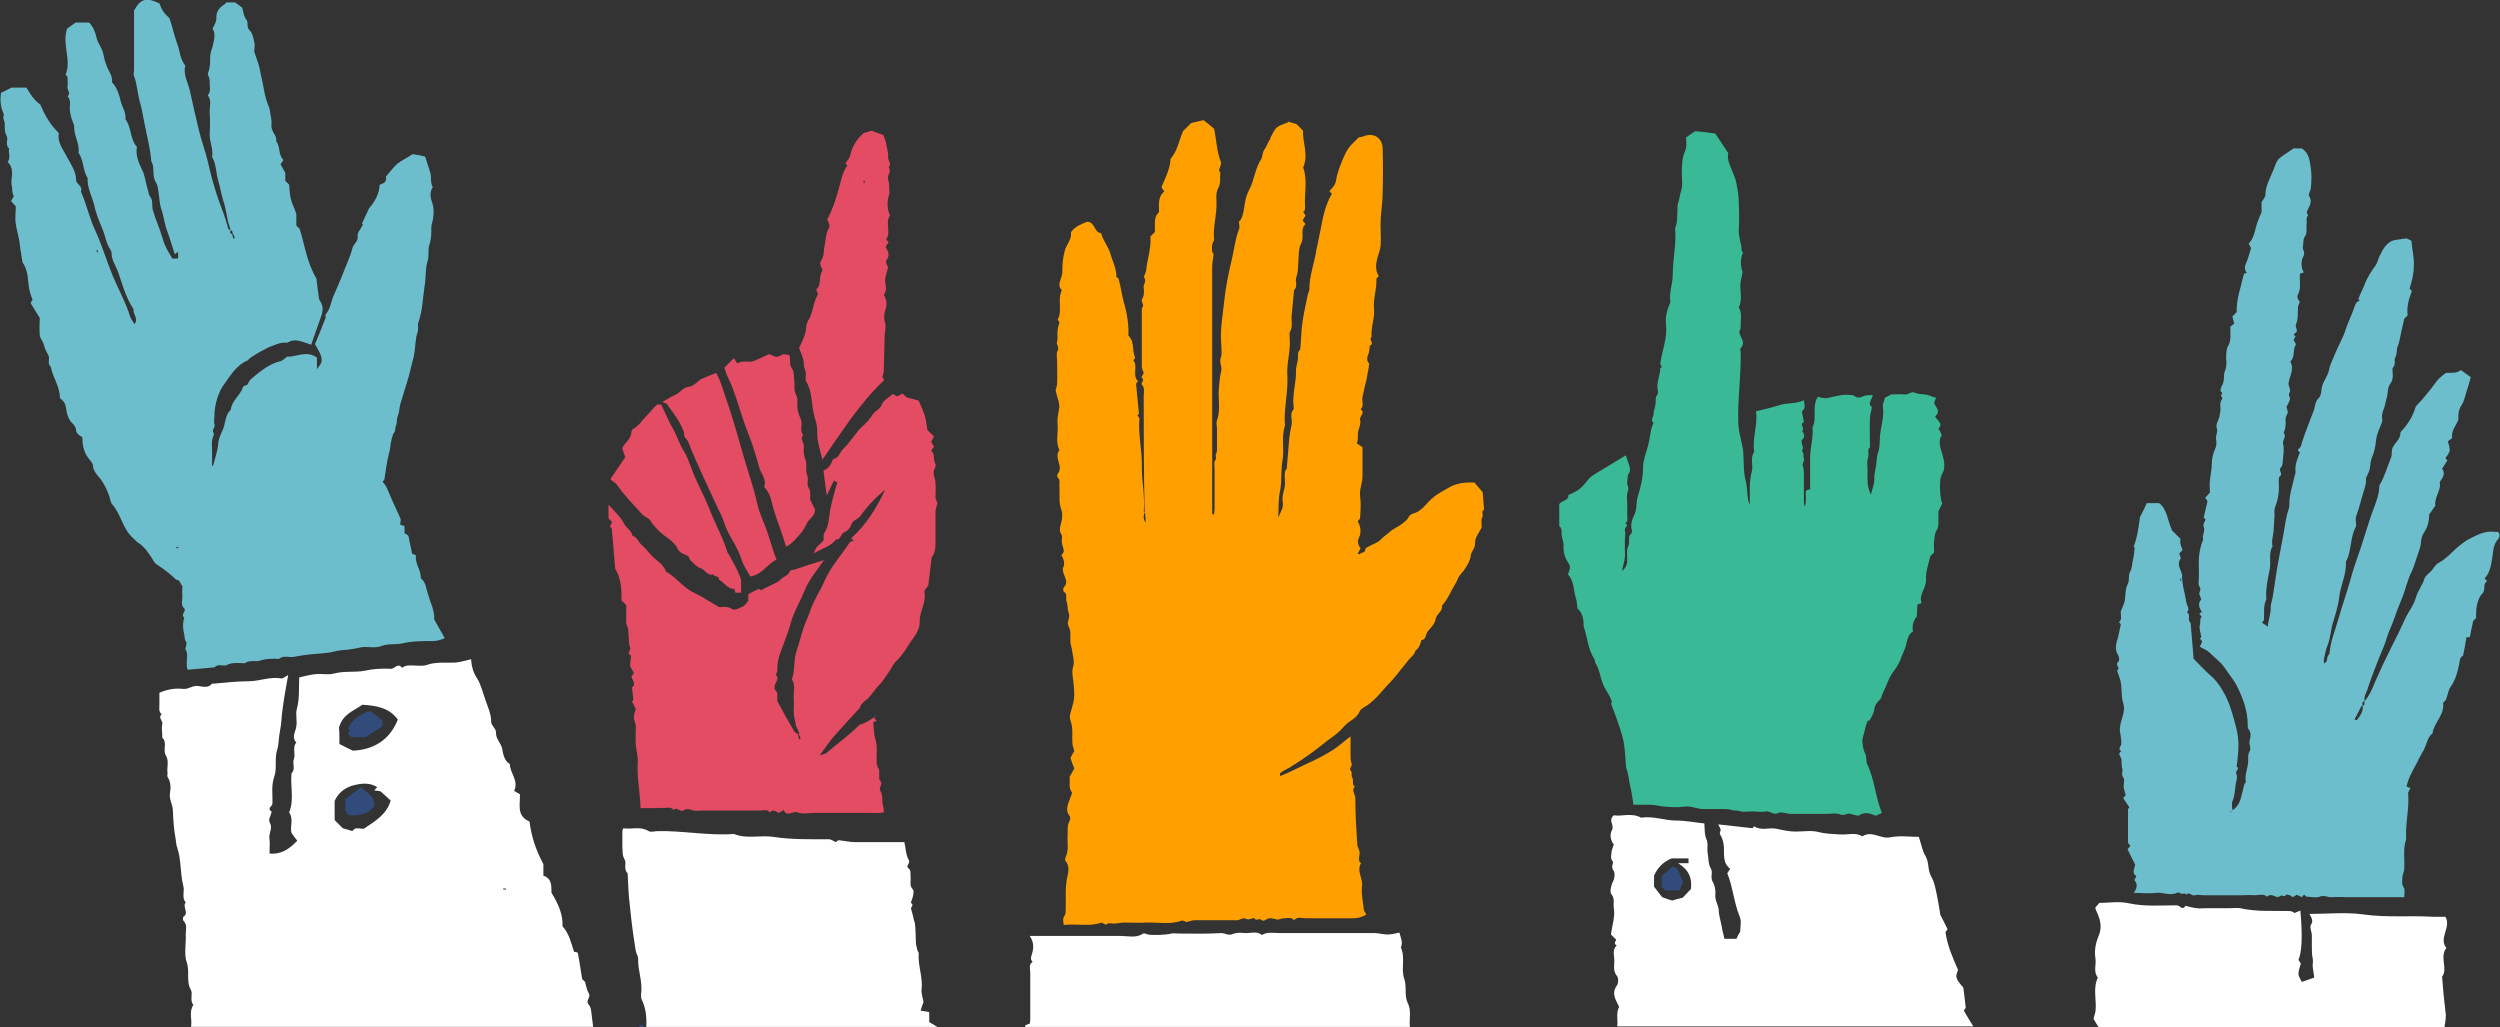
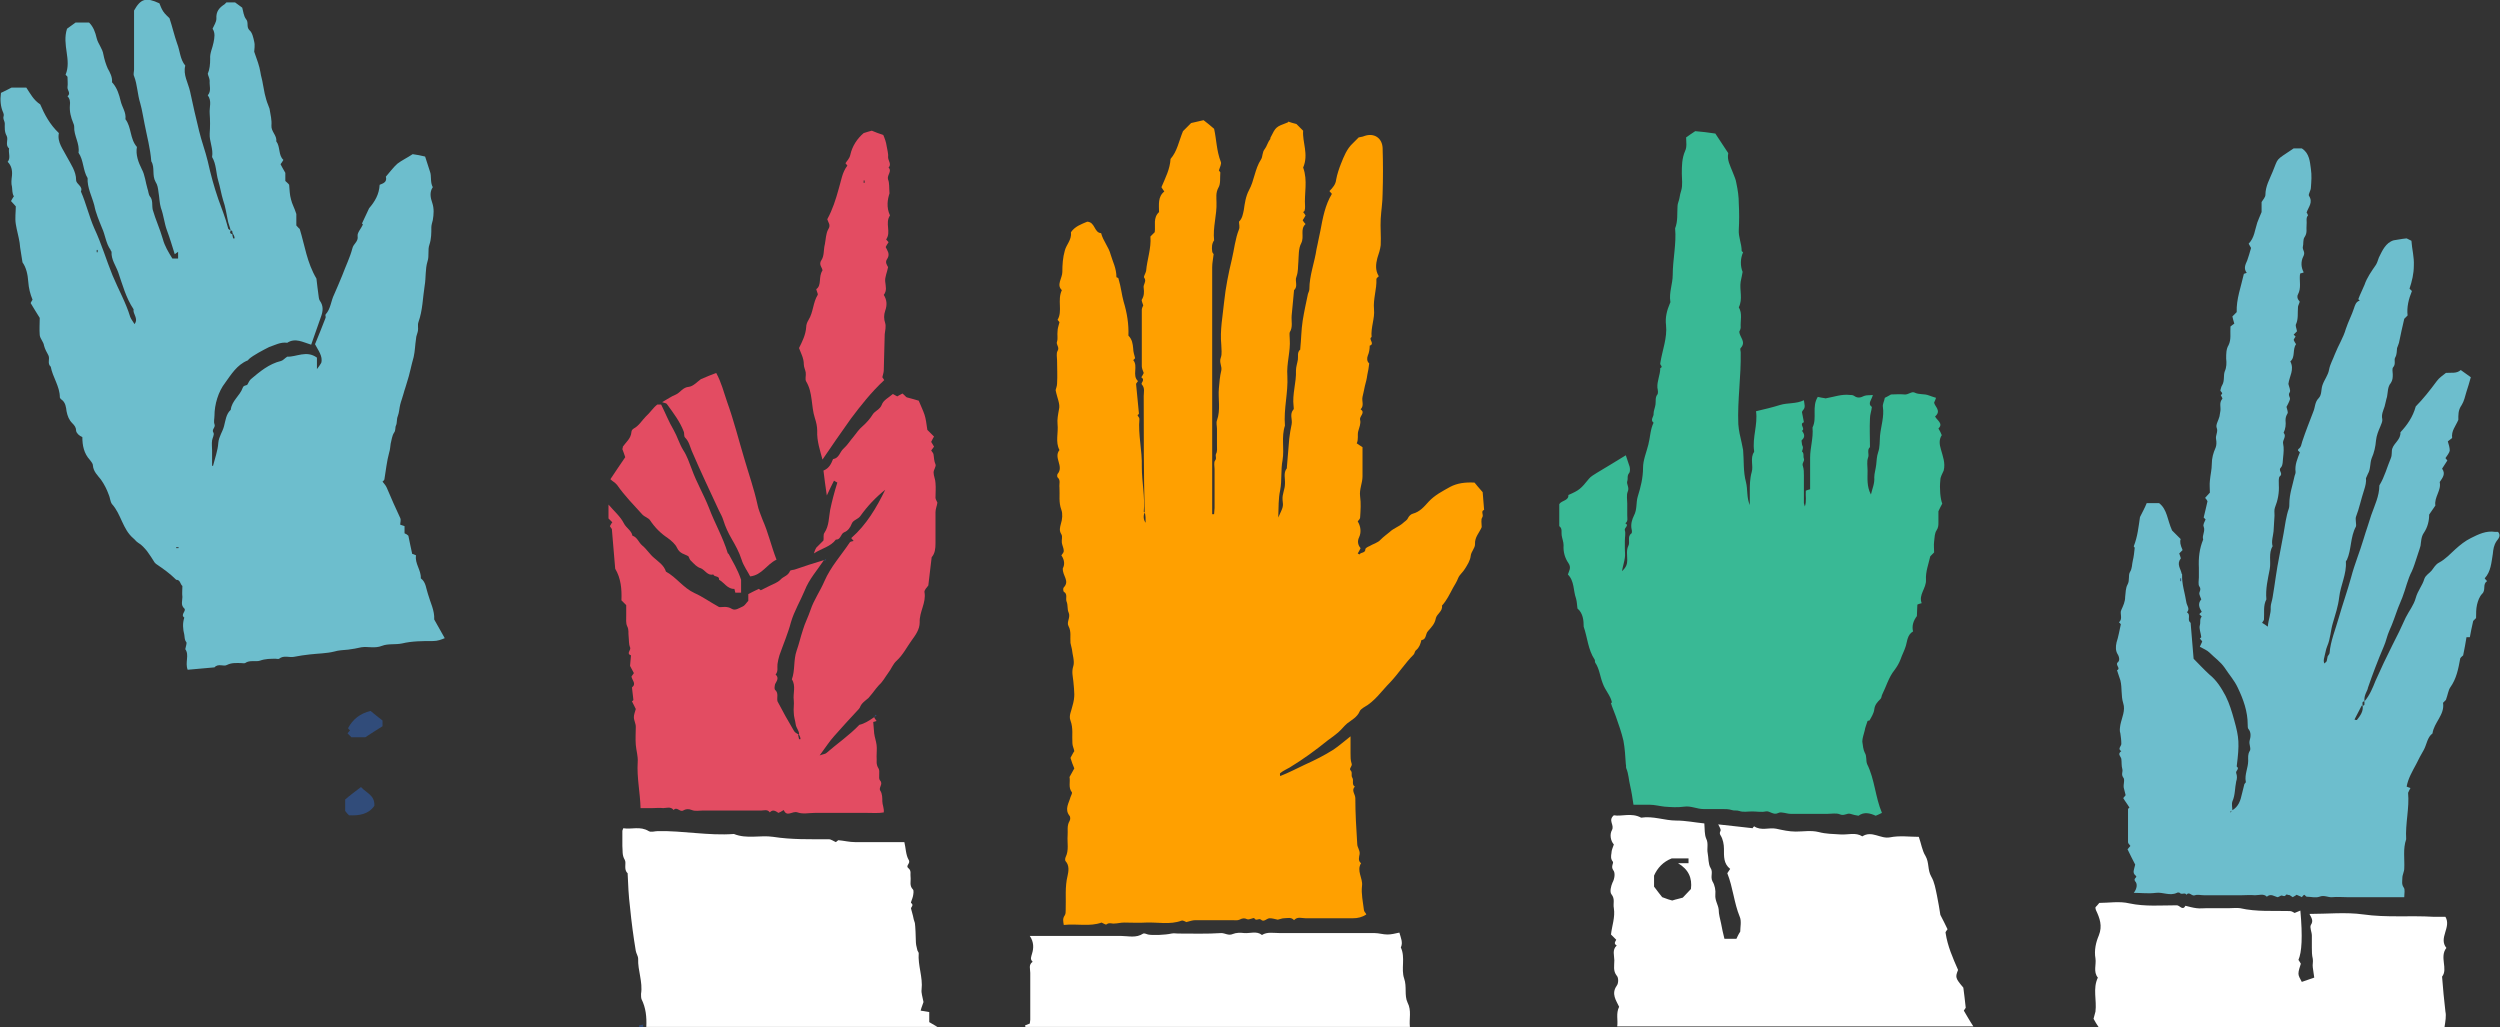
<svg xmlns="http://www.w3.org/2000/svg" version="1.1" id="Capa_1" x="0px" y="0px" viewBox="0 0 522.2 214.6" style="enable-background:new 0 0 522.2 214.6;" xml:space="preserve">
  <rect x="0" y="0" width="522.2" height="214.6" fill="#333333" stroke="none" />
  <style type="text/css">
	.st0{fill:#014676;}
	.st1{fill:#FFFFFF;}
	.st2{fill:#0063B4;}
	.st3{fill:#FB072D;}
	.st4{fill:#FFA000;}
	.st5{fill:#6DBECD;}
	.st6{fill:#39B995;}
	.st7{fill:#E34C62;}
	.st8{fill:#314C7A;}
	.st9{fill:#7FC0CF;}
</style>
  <g>
    <path class="st4" d="M239.1,107c-0.2-8.1-0.2-16.2-0.2-24.3c0-0.8,0.3-1.6-0.4-2.4c-0.3-0.3,0.8-0.9-0.1-1.5   c0.2-0.3,0.4-0.6,0.5-0.9c-0.2-0.5-0.4-1-0.4-1.4c0-3.9,0-7.8,0-11.8c0-0.3,0.2-0.7,0.3-0.9c-0.1-0.4-0.4-1-0.3-1.2   c0.5-0.8,0.5-1.6,0.4-2.4c-0.2-0.8,0.7-1.4,0.1-2.2c-0.2-0.2,0.3-0.9,0.4-1.4c0.2-2.4,1.1-4.7,0.9-7.2c0.3-0.3,0.6-0.6,0.9-0.9   c0.2-1.4-0.4-3,0.9-4.2c0-1.5-0.3-3.2,1.1-4.3c-0.3-0.4-0.4-0.6-0.6-0.9c0.8-1.9,1.8-3.8,1.9-5.9c1.4-1.6,1.7-3.6,2.6-5.8   c0.3-0.3,1-1,1.7-1.7c0.8-0.2,1.8-0.4,2.6-0.6c0.8,0.6,1.5,1.2,2.2,1.8c0.5,2.2,0.5,4.6,1.4,6.9c0.2,0.4-0.2,1.1-0.4,1.8   c0.1,0.1,0.3,0.4,0.3,0.4c-0.1,1.2,0.1,2.4-0.4,3.2c-0.6,1.1-0.4,2.1-0.4,3.1c0.1,2.6-0.8,5.2-0.5,7.9c-0.5,0.7-0.5,1.5-0.4,2.3   c0,0.3,0.3,0.5,0.3,0.6c-0.1,1-0.3,1.8-0.3,2.7c0,11.9,0,23.8,0,35.8c0,4.8,0,9.5,0,14.3c0,0.5,0,1,0,1.5c0.1,0,0.3,0,0.4,0   c0-0.4,0.1-0.9,0.1-1.3c0-2.7,0-5.4,0-8.1c0-0.6-0.2-1.4,0.1-1.8c0.4-0.5,0-0.9,0.2-1.4c0.3-0.5,0.2-1.2,0.2-1.8c0-0.5,0-1.1,0-1.6   c0-0.6,0-1.2,0-1.8s-0.2-1.3,0-1.8c0.8-2.2,0.2-4.5,0.4-6.7c0.1-1.2,0.2-2.5,0.5-3.7c0.2-0.9-0.5-1.7-0.1-2.7   c0.3-0.8,0.1-1.8,0.1-2.7c-0.3-3,0.3-6,0.6-9c0.3-2.9,0.9-5.9,1.6-8.8c0.5-2.1,0.7-4.3,1.5-6.3c0.2-0.5,0-1.1,0-1.6   c0.7-0.7,0.8-1.5,1-2.4c0.2-1.4,0.4-2.9,1.1-4.2c1.1-2,1.2-4.4,2.5-6.4c0.4-0.6,0.2-1.5,0.8-2.2c0.4-0.5,0.6-1.4,1.1-2   c0.1-0.1,0-0.3,0.1-0.4c1.1-2.2,1.1-2.2,3.5-3.1c0.1,0,0.2-0.2,0.2-0.2c0.5,0.2,1,0.3,1.7,0.5c0.3,0.3,0.8,0.8,1.4,1.4   c-0.2,2.4,1.2,4.9,0,7.7c0-0.1,0-0.1,0,0c1,2.7,0.2,5.4,0.4,8.1c0,0.3,0,0.6-0.1,0.9c0,0.1-0.2,0.2-0.3,0.3   c0.2,0.2,0.3,0.4,0.5,0.7c-0.2,0.4-0.4,0.7-0.6,1c0.2,0.3,0.3,0.5,0.6,0.8c-1.2,1.1-0.2,2.6-0.9,4c-0.6,1.1-0.5,2.6-0.6,3.9   c-0.1,1,0,2-0.4,3.1c-0.4,0.9,0.4,2-0.5,2.8c-0.2,1.8-0.3,3.6-0.5,5.3c-0.1,1.2,0.3,2.4-0.4,3.5c-0.1,0.2,0,1,0,1.4   c0.2,2.6-0.7,5.1-0.5,7.7c0.2,3.5-0.8,6.9-0.5,10.4c-0.8,2.4-0.1,4.8-0.5,7.2c-0.4,2.1-0.1,4.2-0.5,6.3c-0.4,1.8-0.3,3.5-0.4,5.7   c1-2.2,1.1-2.2,0.9-3.7c-0.1-1.2,0.5-2.2,0.5-3.3c0.1-1.1-0.4-2.3,0.4-3.3c0,0,0-0.1,0-0.2c0.2-2,0.3-4,0.5-6c0.1-1,0.3-2,0.5-3   c0.2-1-0.5-2.1,0.4-3.1c0.1-0.1,0-0.4,0-0.7c-0.3-2.5,0.6-4.9,0.5-7.4c0-0.8,0.3-1.6,0.4-2.3c0.1-0.7-0.2-1.5,0.5-2.1   c0,0,0-0.1,0-0.2c0.2-1.9,0.2-3.9,0.5-5.8c0.3-1.9,0.7-3.7,1.1-5.6c0.1-0.3,0.3-0.7,0.3-1c0-2.9,1.1-5.6,1.5-8.4   c0.1-0.6,0.3-1.2,0.4-1.9c0.1-0.6,0.3-1.3,0.4-1.9c0.5-2.7,1-5.4,2.4-7.7c-0.2-0.3-0.4-0.4-0.5-0.6c0.7-0.7,1.3-1.4,1.4-2.4   c0.2-1.1,0.6-2.3,1-3.3c0.6-1.5,1.2-3.1,2.5-4.3c0.4-0.4,0.8-0.8,1.2-1.2c0.3-0.1,0.8-0.1,1.2-0.3c2-0.7,3.7,0.4,3.8,2.5   c0.1,3.2,0.1,6.3,0,9.5c0,1.8-0.3,3.6-0.4,5.3c-0.1,1.8,0.1,3.7,0,5.5c-0.1,0.9-0.4,1.8-0.7,2.7c-0.3,1.2-0.5,2.5,0.3,3.8   c-0.2,0.2-0.5,0.4-0.5,0.6c0.1,2.1-0.7,4.1-0.5,6.3c0.2,1.9-0.7,3.8-0.5,5.8c-0.8,0.4,0.8,1.4-0.4,1.8c0,0.7-0.1,1.4-0.4,2.1   c-0.2,0.5-0.2,1.2,0.3,1.6c-0.1,0.8-0.2,1.6-0.4,2.4c-0.1,0.8-0.3,1.6-0.5,2.3c-0.2,0.8-0.3,1.6-0.5,2.3c-0.2,0.9,0.4,1.8-0.4,2.6   c1.1,0.7-0.3,1.4-0.1,2.2c0.2,0.8-0.2,1.6-0.4,2.4c-0.2,0.8,0.1,1.6-0.3,2.5c0.3,0.2,0.7,0.5,1.2,0.8c0,2.1,0,4.1,0,6.1   c0,1.4-0.7,2.7-0.5,4.2c0.2,1.4,0.1,2.9,0,4.4c0,0.3-0.3,0.5-0.5,0.8c0.6,1,0.8,2.2,0.3,3.3c-0.4,0.8-0.3,1.6,0.3,2.3   c-0.2,0.4-0.4,0.8-0.6,1.1c0.2,0.1,0.3,0.2,0.4,0.2c0.2-0.5,1.2-0.2,1.2-1.1c0-0.2,0.5-0.5,0.8-0.6c0.8-0.5,1.8-0.7,2.4-1.4   c0.6-0.6,1.3-1.1,1.9-1.6c0.7-0.7,1.9-1.1,2.7-1.8c0.4-0.4,0.9-0.6,1.1-1.1c0.2-0.4,0.6-0.8,1-0.9c1.5-0.4,2.4-1.5,3.3-2.5   c1.3-1.4,2.9-2.2,4.5-3.1c1.5-0.8,3.2-1,5.1-0.9c0.4,0.5,0.9,1.1,1.7,2c0.1,1,0.2,2.4,0.3,3.7c-0.8,0.3,0,1-0.4,1.6   c-0.3,0.4-0.1,1.3-0.1,2c-0.5,1.2-1.5,2.1-1.4,3.6c0,0.8-0.8,1.5-0.9,2.4c-0.1,1-0.7,1.9-1.2,2.7c-0.4,0.7-1.1,1.2-1.4,1.9   c-0.3,0.8-0.7,1.4-1.1,2.1c-0.7,1.3-1.3,2.6-2.3,3.7c0.2,1.2-1.1,1.7-1.3,2.7c-0.2,1.1-0.9,1.8-1.6,2.6c-0.6,0.6-0.3,1.8-1.4,1.9   c-0.2,0.8-0.4,1.5-1.1,2.1c-0.3,0.2-0.3,0.7-0.5,0.9c-1.8,1.8-3.2,4-4.9,5.8c-1.8,1.8-3.2,4-5.6,5.3c-0.3,0.2-0.7,0.5-0.8,0.8   c-0.5,1.2-1.7,1.8-2.6,2.5c-0.7,0.6-1.2,1.3-1.9,1.9c-0.7,0.6-1.4,1.1-2.1,1.6c-2.6,2.1-5.2,4-8,5.7c-0.7,0.4-1.4,0.7-2,1.2   c-0.1,0.1,0,0.4,0,0.6c1.8-0.7,3.5-1.6,5.2-2.4c2-0.9,4-1.9,5.9-3.1c1.2-0.8,2.3-1.8,3.6-2.8c0,0.6,0,1,0,1.5c0,0.7,0,1.4,0,2.1   c0,0.7,0,1.4,0.2,2c0.3,0.6-0.6,1.1-0.2,1.5c0.5,0.5,0,1,0.4,1.6c0.3,0.5-0.2,1.4,0.5,1.8c-0.8,0.8,0.1,1.6,0.1,2.4   c0,3.2,0.2,6.4,0.4,9.6c0,0.7,0.6,1.3,0.5,2.1c-0.1,0.6-0.4,1.4,0.3,1.9c-1,1.6,0.4,3.1,0.2,4.7c-0.2,1.7,0.2,3.4,0.4,5.1   c0,0.3,0.4,0.6,0.5,0.9c-0.9,0.6-1.8,0.8-2.8,0.8c-3.3,0-6.6,0-9.9,0c-0.8,0-1.7-0.4-2.4,0.4c-0.6-0.7-1.4-0.4-2.1-0.4   c-0.4,0-0.8,0.2-1.3,0.3c-0.5-0.1-1.1-0.3-1.7-0.3c-0.6,0-1.2,0.9-1.8,0.3c-0.5-0.4-1,0.4-1.4-0.3c-0.1-0.2-1.1,0.4-1.5,0.2   c-0.6-0.3-1-0.2-1.6,0.1c-0.4,0.2-1,0.1-1.6,0.1c-2.5,0-5.1,0-7.6,0c-0.6,0-1.1,0.2-1.9,0.4c-0.2-0.1-0.7-0.4-1-0.3   c-2.4,0.9-5,0.3-7.4,0.4c-1.5,0.1-3.1,0-4.6,0c-0.7,0-1.4,0.2-2,0.2c-0.5,0.1-1.1-0.3-1.7,0.2c-0.1,0.1-0.6-0.2-1-0.4   c-2.5,0.9-5.1,0.2-7.9,0.5c-0.1-0.7-0.3-1.3,0.2-2c0.2-0.3,0.2-0.7,0.2-1.1c0.1-2.4-0.2-4.8,0.4-7.2c0.2-0.9,0.4-2.1-0.4-3   c-0.2-0.2-0.1-0.7,0-0.9c0.7-1.4,0.3-3,0.4-4.4c0.1-1-0.2-2.1,0.4-3.1c0.2-0.3,0.2-0.9,0-1.1c-1.1-1.4-0.1-2.7,0.2-3.9   c0.1-0.3,0.4-0.8,0.3-1c-0.8-1-0.3-2.2-0.5-3.2c0.3-0.6,0.7-1.2,1-1.8c-0.3-0.7-0.6-1.5-0.8-2.2c0.3-0.5,0.5-1,0.8-1.4   c-0.1-0.6-0.4-1.1-0.4-1.7c-0.1-1.6,0.2-3.1-0.4-4.7c-0.4-1,0.2-2,0.4-3c0.6-2,0.4-2.9,0.2-5.2c-0.1-1-0.4-2,0-3.2   c0.3-1-0.2-2.4-0.3-3.5c-0.1-0.4-0.2-0.8-0.3-1.3c-0.1-1.2,0.2-2.4-0.4-3.5c-0.5-0.9,0.5-1.8,0-2.9c-0.3-0.6-0.1-1.5-0.4-2.2   c-0.3-0.7,0.3-1.6-0.6-2.1c-0.1-0.1-0.2-0.7,0-0.9c1.3-1.4-0.3-2.4-0.2-4c0.4-0.7,0.4-1.7-0.3-2.7c0.2-0.3,0.5-0.6,0.5-0.9   c0-0.6-0.3-1.1-0.4-1.7c-0.1-0.6,0.2-1.3-0.1-1.8c-0.5-0.8-0.3-1.4-0.1-2.2c0.3-0.9,0.4-2.1,0.1-2.9c-0.6-1.6-0.3-3.1-0.4-4.7   c-0.1-0.7,0.3-1.5-0.4-2.1c-0.1-0.1-0.1-0.5,0-0.7c1.4-1.6-0.9-3.4,0.4-5c-0.9-1.7-0.2-3.6-0.4-5.4c-0.1-1,0.1-2,0.3-3.1   c0.3-1.1-0.4-2.4-0.7-4c0-0.2,0.3-0.8,0.3-1.4c0.1-1.6,0-3.2,0-4.8c0-0.7-0.2-1.5,0.1-2c0.5-0.8-0.4-1.3-0.1-2   c0.2-0.6,0-1.4,0.1-2.1c0-0.6,0.2-1.1,0.4-1.9c0,0-0.2-0.3-0.4-0.5c1.1-1.8-0.1-4.1,0.9-6.2c-1.2-1.1,0.1-2.5,0.1-3.8   c0-1.5,0.1-3,0.5-4.4c0.3-1.3,1.5-2.3,1.3-3.9c0.8-1.2,2.2-1.7,3.4-2.2c1.7,0.1,1.4,2.3,2.9,2.4c0.4,1.6,1.6,2.9,2,4.5   c0.4,1.4,1.2,2.8,1.2,4.7c0.1,0,0.4,0.2,0.4,0.2c0.6,2,0.7,3.5,1.1,4.9c0.7,2.3,1.1,4.7,1,7.1c0.8,0.8,0.9,1.7,1,2.7   c0,0.6,0.2,1.3,0.4,2c-0.1,0.1-0.2,0.3-0.4,0.4c1.1,1.3-0.3,3.2,1,4.4c-0.2,0.3-0.4,0.5-0.4,0.6c0.2,2.2,0.4,4.1,0.6,6.2   c0,0-0.1,0.2-0.3,0.3c0.1,0.3,0.4,0.5,0.4,0.8c-0.3,3.3,0.6,6.6,0.5,10c0,3.2,0.7,6.3,0.4,9.5C238.5,106.7,238.7,106.8,239.1,107   c-0.3,0.7-0.3,1.5,0.2,2.2C239.3,108.4,239.3,107.6,239.1,107z" />
    <path class="st5" d="M493.9,146.5c1.1-1.3,1.7-2.8,2.3-4.3c1.1-2.5,2.3-5,3.5-7.4c1-1.9,1.9-3.8,2.8-5.8c0.7-1.4,1.7-2.6,2.1-4.1   c0.4-1.5,1.4-2.6,1.8-4c0.3-0.8,1-1.1,1.5-1.7c0.5-0.6,0.8-1.3,1.6-1.7c1.3-0.7,2.3-1.8,3.4-2.8c1-0.9,2-1.7,3.2-2.3   c1.6-0.8,3.2-1.6,5.1-1.3c0.2,0,0.4,0,0.6,0c0.7,0.8,0,1.5-0.3,1.9c-0.6,0.9-0.7,1.7-0.8,2.7c-0.3,1.8-0.4,3.7-1.7,5.1   c0.1,0.2,0.3,0.3,0.5,0.6c-1,0.6-0.2,1.8-1,2.6c-0.6,0.6-0.9,1.5-1.1,2.3c-0.2,0.9-0.2,1.8-0.2,2.8c-0.2,0.2-0.5,0.5-0.6,0.6   c-0.3,1.2-0.5,2.4-0.7,3.4c-0.3,0-0.4,0-0.7,0c-0.2,1.2-0.4,2.4-0.7,3.8c-0.1,0.1-0.4,0.3-0.6,0.6c-0.4,2.2-0.8,4.3-2.1,6.1   c-0.4,0.6-0.5,1.5-0.9,2.6c0,0-0.3,0.3-0.6,0.6c0.4,2.5-1.9,4.1-2.2,6.4c-1.1,0.8-1.2,2.3-1.8,3.4c-0.6,1-1.1,2-1.6,3   c-0.8,1.5-1.7,3-2,4.7c0.2,0.1,0.5,0.2,0.8,0.3c-0.2,0.3-0.3,0.6-0.5,1c0.3,3.2-0.6,6.4-0.4,9.7c-0.7,2-0.3,4.1-0.4,6.1   c0,0.7-0.4,1.3-0.4,2c0,0.7-0.2,1.3,0.3,2c0.3,0.4,0.1,1.2,0.1,2c-1,0-2,0-3,0c-1,0-2,0-3,0c-1,0-2,0-3,0c-1,0-2,0-3,0s-2-0.1-3,0   c-0.9,0.1-1.7-0.5-2.7-0.1c-0.8,0.3-1.8,0-2.7,0c-0.2-0.1-0.3-0.3-0.5-0.4c-0.2,0.1-0.3,0.3-0.5,0.5c-0.3-0.2-0.7-0.3-1.1-0.5   c-0.2,0.2-0.5,0.3-0.8,0.5c-0.2-0.1-0.4-0.3-0.6-0.4c-0.1-0.1-0.3,0-0.4-0.1c-0.1,0-0.4-0.1-0.4,0c-0.3,0.6-0.8,0-1.1,0.2   c-0.2,0.1-0.5,0.3-0.7,0.3c-0.7-0.2-1.4-0.8-2.2-0.1c-0.7-0.7-1.6-0.3-2.5-0.3c-0.9-0.1-1.9,0-2.8,0c-0.9,0-1.7,0-2.6,0   s-1.7,0-2.6,0s-1.7,0-2.6,0c-0.7,0-1.4-0.2-1.9,0c-0.7,0.3-1.2-0.9-1.8-0.1c-0.3-0.6-1,0.1-1.4-0.4c-0.1-0.1-0.5-0.1-0.6,0   c-1.5,0.7-2.9-0.2-4.4,0c-1.5,0.2-3,0-4.6,0c0.7-0.9,0.8-1.9,0.3-2.4c-0.5-0.7,0.6-0.8,0.1-1.2c-0.4-0.3-0.5-0.7-0.4-1.1   c0.1-0.3,0.1-0.6,0.3-1.2c-0.5-0.9-1-2-1.6-3.2c0.2-0.2,0.3-0.4,0.6-0.7c-0.2-0.3-0.5-0.5-0.5-0.8c0-2.3,0-4.6,0-6.9   c0-0.1,0.2-0.2,0.3-0.3c-0.4-0.7-0.9-1.3-1.3-2c0.2-0.2,0.4-0.5,0.5-0.6c-0.1-0.5-0.3-1.1-0.4-1.6c-0.1-0.7,0.3-1.7-0.1-2.1   c-0.5-0.7,0-1.2-0.2-1.8c-0.2-0.7-0.1-1.4-0.2-2.1c-0.1-0.5-0.9-1,0-1.6c-0.9-0.5,0.1-1.1,0-1.6c0-0.7-0.1-1.4-0.2-2.1   c-0.2-0.6-0.1-1.1,0-1.8c0.3-1.5,1.1-3,0.6-4.5c-0.5-1.6-0.2-3.2-0.6-4.8c-0.2-0.7-0.5-1.4-0.7-2.1c0.9-0.4-0.5-1.1,0.2-1.7   c0.4-0.3,0.3-1.1-0.1-1.7c-0.4-0.7-0.4-1.5-0.2-2.4c0.4-1.2,0.6-2.5,0.9-3.8c-0.1-0.1-0.2-0.3-0.4-0.4c0.9-0.8,0.1-1.8,0.5-2.6   c0.4-0.9,0.8-1.7,0.8-2.7c0.1-0.9,0.1-1.9,0.5-2.6c0.5-0.9,0.1-1.9,0.5-2.6c0.5-0.8,0.4-1.6,0.6-2.4c0.2-0.8,0.3-1.7,0.4-2.7   c0,0-0.2-0.2-0.2-0.3c0.8-2,1-4.1,1.3-6.1c0.5-1,1-1.9,1.4-2.9c0.8,0,1.7,0,2.6,0c1.7,1.3,1.7,3.5,2.7,5.7c0.4,0.4,1.1,1.1,1.8,1.8   c-0.2,0.5-0.1,1.2,0.4,2.3c-0.3,0.3-0.5,0.5-0.7,0.7c0.1,0.4,0.4,1,0.3,1.1c-0.9,1.1,0,2.1,0.2,3.1c0,0.1,0.1,0.1,0.1,0.2   c-0.1,2,0.6,3.9,0.9,5.9c0.1,0.6,0.8,1.3,0.1,2c0.9,0.5,0,1.6,0.7,2.1c0.1,0.1,0.1,0.2,0.1,0.4c0.2,2.3,0.4,4.6,0.6,7.2   c1,1,2.1,2.2,3.3,3.3c1.5,1.2,2.5,2.8,3.4,4.5c0.8,1.6,1.3,3.3,1.8,5.1c1,3.6,1.1,4.8,0.5,9.6c0.7,0.5-0.3,0.9-0.1,1.4   c0.2,0.5,0.2,1.2,0,1.7c-0.3,1.4-0.2,2.9-0.8,4.2c-0.2,0.6,0,1.3,0,2c0,0,0,0-0.1-0.1c-0.1,0.1-0.2,0.2-0.4,0.3   c0,0,0.1,0.1,0.1,0.1c0.1-0.1,0.2-0.2,0.3-0.4c1.4-0.8,1.8-2.1,2.1-3.5c0.2-0.7,0.3-1.3,0.5-2c0.1-0.2,0.4-0.4,0.3-0.5   c-0.3-1.5,0.5-2.9,0.5-4.4c0-0.7-0.1-1.3,0.3-2c0.4-0.5-0.2-1.4,0-2.2c0.2-0.7,0.4-1.7-0.3-2.5c-0.1-0.2-0.1-0.5-0.1-0.8   c0-2.8-0.9-5.3-2.1-7.8c-0.7-1.5-1.8-2.7-2.7-4.1c-0.9-1.3-2.1-2.1-3.2-3.2c-0.5-0.5-1.3-0.8-2-1.2c0.1-0.3,0.3-0.6,0.5-1.1   c-0.1-0.2-0.3-0.4-0.5-0.6c0.1-0.1,0.3-0.3,0.3-0.3c-0.1-0.9-0.5-1.8-0.3-2.5c0.2-0.6-0.1-1.3,0.4-1.8c-0.2-0.2-0.3-0.3-0.5-0.5   c0.1-0.2,0.3-0.3,0.5-0.5c-0.5-0.8-0.9-1.7-0.1-2.6c-0.2-0.4-0.3-0.8-0.4-1.1c-0.1-0.5,0.5-0.9,0-1.6c-0.3-0.4-0.1-1.3-0.1-1.9   s0-1.3,0-2c-0.1-2,0.1-4,0.9-5.9c-0.3-0.9,0.5-1.7,0.1-2.7c-0.2-0.4,0.2-1,0.4-1.5c-0.1-0.1-0.3-0.3-0.4-0.4   c0.3-1.1,0.5-2.2,0.8-3.4c-0.1-0.2-0.2-0.4-0.5-0.7c0.3-0.3,0.6-0.7,1-1.1c0-0.8-0.1-1.7,0-2.5c0.1-1.2,0.4-2.3,0.4-3.5   c0-1.2,0.3-2.3,0.8-3.4c0.2-0.5,0.2-1.2,0.1-1.7c-0.2-0.9,0.5-1.6,0.1-2.5c-0.2-0.6,0.4-1.5,0.6-2.3c0.1-0.4,0.1-0.8,0.2-1.2   c0.1-0.8-0.3-1.7,0.4-2.5c0.1-0.1-0.4-0.8-0.3-0.8c0.7-0.4-0.2-0.7-0.1-1c0.1-0.4,0.2-0.8,0.4-1.1c0.5-0.9,0.2-2,0.5-2.8   c0.4-0.9,0.4-1.8,0.3-2.7c0-1,0-2,0.5-2.8c0.6-1.2,0.3-2.5,0.4-3.9c0.3-0.2,0.6-0.5,0.8-0.6c-0.2-0.6-0.3-1.1-0.4-1.5   c0.3-0.3,0.6-0.6,0.9-0.9c-0.1-2.7,0.9-5.3,1.5-8c0.2-0.1,0.4-0.1,0.6-0.2c-0.7-0.9-0.3-1.7,0.1-2.6c0.3-0.8,0.5-1.6,0.8-2.6   c-0.1-0.2-0.3-0.5-0.5-0.9c1.2-1.2,1.3-2.9,1.8-4.4c0.2-0.6,0.5-1.2,0.9-2.2c0-0.5,0-1.3,0-2.1c0.3-0.5,0.8-1,0.8-1.5   c0-1.8,0.9-3.3,1.5-4.8c1.3-3.1,0.4-2.2,4.4-4.9c0.6,0,1.1,0,1.7,0c1.6,1,1.7,2.8,1.9,4.3c0.2,1.3,0.1,2.6,0,3.9   c0,0.6-0.6,1.4-0.4,1.7c0.9,1.4-0.1,2.3-0.5,3.5c0.1,0.1,0.2,0.3,0.3,0.6c-0.5,0.5-0.2,1.3-0.3,2c-0.1,0.8,0.2,1.6-0.4,2.5   c-0.4,0.5-0.2,1.4-0.4,2.2c0,0.6,0.6,1,0.1,1.9c-0.5,1-0.5,2.2,0.1,3.3c-0.2,0.1-0.5,0.2-0.7,0.2c0,0.1-0.1,0.2-0.1,0.4   c-0.1,1.3,0.3,2.7-0.4,4c-0.2,0.3-0.2,0.9,0.3,1.4c0.2,0.2-0.3,0.8-0.3,1.3c-0.1,1.2,0.1,2.4-0.4,3.5c-0.2,0.3,0.1,0.9,0.2,1.5   c-0.1,0.1-0.4,0.4-0.7,0.7c0.1,0.1,0.2,0.2,0.4,0.4c-0.1,0.2-0.3,0.4-0.4,0.7c0.1,0.3,0.3,0.6,0.5,0.9c-0.8,1.1-0.1,2.7-1.2,3.6   c0.9,1.7-0.2,3.1-0.4,4.7c0.1,0.5,0.5,1.3,0.3,1.7c-0.5,0.7,0.2,1.1,0,1.6c-0.2,0.6-0.5,1.1-0.7,1.5c0.1,0.5,0.4,1.1,0.2,1.4   c-0.3,0.5-0.4,0.9-0.4,1.4c0.1,0.9,0,1.8-0.4,2.6c0.7,0.8-0.3,1.5-0.1,2.3c0.2,0.9,0.1,1.9,0,2.8c-0.1,0.7,0,1.7-0.5,2.2   c-0.6,0.6,0.6,1.2-0.2,1.8c-0.3,0.3-0.2,1.2-0.2,1.8c0.1,1.6-0.2,3.2-0.8,4.7c-0.2,0.5-0.1,1.1-0.1,1.7c-0.1,1.1-0.1,2.2-0.2,3.3   c-0.1,1-0.5,2.1-0.2,3.1c-0.9,1.5-0.3,3.2-0.6,4.8c-0.4,2.1-0.9,4.1-0.7,6.3c-0.7,1.3-0.4,2.8-0.5,4.2c0,0.2-0.3,0.5-0.4,0.7   c0.3,0.2,0.7,0.4,1.2,0.8c0.1-1.5,0.7-2.7,0.6-4.1c0-0.6,0.3-1.3,0.4-2c0.5-2.9,0.8-5.7,1.4-8.6c0.3-1.6,0.6-3.2,0.9-4.8   c0.3-1.7,0.5-3.5,1.1-5.2c0.1-0.3,0.1-0.7,0.1-1c0-2,0.7-3.9,1.1-5.8c0.1-0.3,0.2-0.5,0.2-0.8c-0.2-1.5,0.4-2.8,0.9-4.1   c-0.2-0.2-0.3-0.3-0.4-0.4c0-0.1,0-0.2,0.1-0.3c0.6-0.4,0.6-1,0.8-1.6c0.7-2.1,1.5-4.1,2.3-6.2c0.4-0.9,0.3-2,1.1-2.8   c0.7-0.7,0.5-1.8,0.8-2.7c0.4-1.2,1.2-2.1,1.4-3.3c0.2-1.1,0.8-2.1,1.2-3.2c0.7-1.8,1.8-3.5,2.3-5.3c0.5-1.5,1.2-2.8,1.7-4.3   c0.2-0.6,0.4-1.4,1.2-1.6c-0.1-0.1-0.3-0.3-0.3-0.3c0.4-1.1,0.9-2,1.3-3c0.5-1.5,1.5-2.9,2.4-4.2c0.3-0.5,0.4-1,0.6-1.5   c0.7-1.4,1.4-3.1,3.1-3.6c0.8-0.1,1.6-0.3,2.7-0.4c0.2,0.1,0.6,0.3,1,0.5c0.1,1.7,0.6,3.4,0.5,5.2c0,1.7-0.4,3.3-0.9,4.8   c0.2,0.2,0.3,0.3,0.5,0.5c-0.7,1.7-1.1,3.4-0.9,5.1c-0.4,0.4-0.6,0.6-0.7,0.7c-0.4,1.8-0.8,3.4-1.1,5c-0.1,0.4-0.3,0.8-0.4,1.1   c-0.1,0.7,0,1.3-0.4,2c-0.3,0.5,0.2,1.3-0.4,2c-0.3,0.3-0.1,1-0.1,1.5c0,0.6,0,1.2-0.4,1.8c-0.7,0.8-0.6,1.9-0.8,2.9   c-0.2,0.6-0.3,1.3-0.5,2c-0.3,0.9-0.7,1.7-0.5,2.6c0.1,0.6-0.2,1-0.4,1.6c-0.4,0.9-0.8,1.9-0.9,2.9c-0.1,1.3-0.4,2.6-0.9,3.7   c-0.4,1.1-0.2,2.3-0.8,3.3c-0.1,0.2-0.2,0.5-0.4,0.9c0.1,0.7-0.1,1.6-0.4,2.5c-0.6,1.8-1,3.8-1.7,5.6c-0.1,0.3,0,0.7,0,1.1   c0,0.3,0.1,0.6,0,0.9c-1.2,2.2-0.9,4.8-1.9,7c-0.1,0.1-0.2,0.2-0.2,0.3c0.2,2.6-1.1,4.9-1.4,7.5c-0.2,1.8-0.8,3.6-1.3,5.3   c-0.5,1.6-0.5,3.3-1.2,4.9c-0.3,0.7-0.4,1.6-0.6,2.3c-0.1,0.4-0.2,0.8,0,1.3c0.2-0.2,0.4-0.3,0.5-0.5c0.1-0.3,0.1-0.7,0.2-1   c0.1-0.2,0.4-0.5,0.4-0.7c0.2-2.5,1.2-4.8,1.9-7.3c0.8-2.8,1.8-5.6,2.6-8.5c0.7-2.7,1.8-5.3,2.6-8c0.5-1.7,1.1-3.3,1.6-5   c0.7-2,1.7-4,1.7-6.2c1.1-1.8,1.6-3.8,2.4-5.7c0.3-0.7,0.1-1.4,0.3-2c0.4-1.2,1.8-1.9,1.7-3.4c1.4-1.5,2.6-3.2,3.2-5.4   c1.5-1.5,3-3.4,4.4-5.3c0.5-0.7,1.3-1.2,1.9-1.7c1.1-0.1,2.2,0.2,3.1-0.6c0.7,0.5,1.4,1,2.1,1.5c-0.3,1.1-0.6,2.1-0.9,3   c-0.3,1-0.5,2-1,2.8c-0.8,1.1-0.7,2.2-0.7,3.1c-0.6,1.4-1.5,2.3-1.3,3.8c-0.3,0.2-0.6,0.5-0.9,0.7c0.2,0.7,0.4,1.3,0.4,1.9   c-0.1,0.6-0.6,1.1-0.9,1.6c0.2,0.2,0.3,0.4,0.4,0.5c-0.4,0.6-0.7,1.1-1.1,1.7c0.8,1.1,0.1,1.9-0.5,2.8c0.4,1.7-1.2,3.2-0.9,4.9   c-0.5,0.7-0.9,1.3-1.3,1.9c0,1.3-0.3,2.6-1.1,3.8c-0.6,0.8-0.6,2.1-0.7,2.7c-0.3,1.1-0.6,1.8-0.8,2.5c-0.3,0.9-0.6,1.9-1,2.8   c-0.9,1.7-1.3,3.7-2,5.5c-0.3,0.7-0.6,1.5-0.9,2.2c-0.6,1.6-1.1,3.2-1.8,4.7c-0.5,1.1-0.7,2.3-1.2,3.4c-1.2,2.8-2.3,5.7-3.3,8.6   C494.6,144.2,493.7,145.2,493.9,146.5c-0.6,0-0.4,0.5-0.4,0.9c-0.1,0-0.2,0-0.2,0c-0.5,1-1,1.9-1.5,2.9c0.2,0.1,0.4,0.1,0.5,0.1   c0.7-0.9,1.4-1.8,1.2-3C494.1,147.4,493.8,146.9,493.9,146.5z" />
    <path class="st5" d="M48.2,48.2c-0.2-0.9-0.5-1.5-0.6-2.1c-0.3-1.4-0.5-2.9-1-4.3c-0.4-1.3-0.6-2.7-1-4c-0.5-1.7-0.4-3.5-1.3-5   c0.3-1.7-0.6-3.3-0.5-4.9c0.1-1.4,0.1-2.8,0-4.2c-0.1-1.3,0.5-2.6-0.4-3.8c0.8-0.9,0.3-2,0.4-3c0-0.5-0.3-1-0.4-1.5   c0.4-0.9,0.5-2,0.5-3.1c-0.1-1.2,0.5-2.3,0.7-3.4c0.2-1,0.4-2-0.2-2.9c0.3-0.7,0.8-1.4,0.8-2.1c-0.1-1.5,0.6-2.3,1.7-3   c0.1-0.1,0.2-0.2,0.4-0.4c0.6,0,1.2,0,1.8,0c0.5,0.4,1,0.7,1.5,1.1c0.2,0.7,0.3,1.8,0.8,2.4c0.6,0.7,0,1.6,0.7,2.3   c0.6,0.5,0.8,1.5,1,2.4c0.2,0.8,0,1.7,0,2.1c0.6,1.7,1.1,3,1.3,4.3c0.1,0.8,0.4,1.6,0.5,2.4c0.1,0.7,0.3,1.4,0.4,2.1   c0.2,0.8,0.4,1.6,0.7,2.3c0.1,0.3,0.2,0.5,0.3,0.8c0.2,1.2,0.5,2.4,0.4,3.5c-0.1,1.3,1.2,2.1,1,3.3c0.9,1.2,0.4,2.9,1.5,3.9   c-0.2,0.4-0.4,0.6-0.6,0.9c0.3,0.6,0.6,1.1,1,1.8c0,0.5,0,1.1,0,1.7c0.3,0.3,0.6,0.5,0.8,0.8c0.1,1.1,0.1,2.1,0.4,3.1   c0.2,0.9,0.7,1.7,1.1,3c0,0.5,0,1.4,0,2.4c0.3,0.3,0.6,0.7,0.7,0.7c1.1,3.6,1.5,7,3.5,10.4c0.1,1,0.3,2.5,0.5,4   c0,0.2,0.1,0.4,0.2,0.6c0.8,1.1,0.7,2.2,0.2,3.5c-0.7,1.9-1.3,3.8-2,5.7c-1.7-0.5-3.3-1.5-5-0.4c-1.4-0.2-2.6,0.5-3.8,0.9   C55,73.1,52.9,74.2,52,75c-0.1,0.1-0.2,0.3-0.3,0.3c-2.2,0.9-3.4,2.9-4.7,4.7c-1.4,1.8-2.2,4.5-2.2,6.8c0,0.6-0.2,1.3,0,1.8   c0.3,0.7-0.7,1.1-0.2,1.8c0.2,0.4-0.2,1-0.3,1.6c-0.1,0.7,0,1.4,0,2.1c0,0.6,0,1.2,0,1.9c0,0.4,0,0.9,0,1.3c0.1,0,0.1,0,0.2,0   c0.4-1.6,1-3.2,1.1-4.8c0.1-1.3,0.9-2.3,1.2-3.5c0.3-1.1,0.4-2.5,1.4-3.4c0.2-1.9,1.9-2.9,2.5-4.6c0.2-0.6,0.8-0.4,1-0.7   c0.2-0.4,0.4-0.8,0.7-1.1c1.9-1.6,3.8-3.2,6.3-3.8c0.4-0.1,0.7-0.5,1.3-0.9c1.9,0.1,4-1.4,6.2,0.2c0,0.6,0,1.3,0,2.4   c0.4-0.5,0.6-0.8,0.9-1.3c0.4-1.4-0.7-2.7-1.3-3.9c0.8-1.9,1.5-3.7,2.2-5.5c0.1-0.2-0.1-0.6,0-0.7c1.1-1.2,1.1-2.8,1.8-4.2   c0.6-1.3,1.1-2.6,1.7-4c0.7-1.9,1.6-3.7,2.1-5.6c0.2-1,1.3-1.4,1.1-2.6c-0.1-0.7,0.7-1.5,1.1-2.4c0,0-0.1-0.2-0.2-0.2   c0.5-1.1,1-2.1,1.5-3.2c1.2-1.4,2.1-2.9,2.2-4.9c0.8-0.3,1.6-0.6,1.3-1.7c0.8-0.9,1.5-1.9,2.4-2.7c0.9-0.7,2-1.2,3.2-2   c0.8,0.1,1.8,0.3,2.6,0.5c0.4,1.2,0.7,2.2,1,3.1c0.4,1,0,2.2,0.6,3.3c-0.7,1-0.5,2.2-0.1,3.3c0.4,1.2,0.3,2.4,0.1,3.6   c-0.1,0.4-0.3,1-0.3,1.5c0,1.2,0,2.4-0.4,3.6c-0.4,1.1,0,2.3-0.4,3.5c-0.5,1.6-0.3,3.4-0.6,5.1c-0.4,2.5-0.4,5.1-1.3,7.6   c-0.2,0.6,0,1.2-0.1,1.8c-0.1,0.6-0.4,1.1-0.4,1.7c-0.2,1.2-0.2,2.5-0.5,3.8c-0.5,1.7-0.8,3.5-1.4,5.3c-0.2,0.8-0.5,1.5-0.7,2.3   c-0.2,0.8-0.5,1.5-0.7,2.3c-0.2,0.8-0.2,1.6-0.5,2.4c-0.3,0.7-0.1,1.4-0.4,2c-0.2,0.4,0,1-0.4,1.5c-0.4,0.6-0.5,1.5-0.7,2.3   c-0.1,0.6-0.1,1.2-0.3,1.8c-0.5,1.8-0.7,3.8-1,5.6c0,0.2-0.3,0.4-0.4,0.5c0.3,0.4,0.7,0.8,0.9,1.3c0.9,2.1,1.8,4.2,2.8,6.3   c0.2,0.4,0,0.9,0,1.4c0.3,0.1,0.6,0.2,0.9,0.3c0,0.4,0,0.9,0,1.5c0.3,0.1,0.6,0.3,0.8,0.5c0.3,1.4,0.5,2.5,0.8,3.8   c0.1,0,0.4,0.1,0.8,0.3c-0.3,1.7,1.1,3.1,1,4.8c1.1,0.8,1.1,2.2,1.5,3.3c0.5,1.8,1.4,3.4,1.3,5.3c0.7,1.3,1.5,2.6,2.2,3.9   c-0.7,0.3-1.5,0.6-2.4,0.6c-2.2,0-4.4,0-6.5,0.5c-1.4,0.3-2.9,0-4.2,0.5c-1.5,0.6-2.9,0.1-4.3,0.3c-0.9,0.2-1.9,0.4-2.8,0.5   c-1,0.1-1.9,0.1-2.9,0.4c-1.6,0.4-3.4,0.4-5.1,0.6c-1.1,0.1-2.2,0.3-3.3,0.5c-1,0.2-2.1-0.4-3.1,0.4c-0.1,0.1-0.5,0-0.7,0   c-1.1,0-2.2,0-3.3,0.4c-0.9,0.3-2.1-0.2-3.1,0.5c-0.2,0.1-0.6,0-0.9,0c-1,0-1.9-0.1-2.9,0.4c-0.7,0.4-1.8-0.4-2.6,0.5   c-1.9,0.2-3.7,0.3-5.6,0.5c-0.6-1.5,0.4-3.1-0.5-4.3c0.1-0.6,0.4-1.3,0.2-1.5c-0.4-0.5-0.3-1-0.4-1.5c-0.3-1.2-0.4-2.4,0-3.6   c-0.9-0.6,0.5-1.4,0-1.9c-0.8-0.7-0.4-1.6-0.4-2.4c-0.1-0.8,0-1.5,0-2.3c-0.5-0.4-0.4-1.3-1.3-1.3c-1.3-1.3-2.7-2.3-4.2-3.3   c-0.1-0.1-0.2-0.2-0.3-0.3c-0.5-0.8-1-1.6-1.6-2.4c-0.5-0.6-1.1-1.3-1.8-1.7c-0.5-0.3-0.7-0.7-1.1-1c-2.2-1.9-2.5-5-4.4-7.1   c-0.4-0.5-0.4-1.4-0.7-2c-0.4-1.1-0.9-2.1-1.6-3.1c-0.7-0.9-1.6-1.7-1.7-3c0-0.4-0.4-0.8-0.6-1.1c-1.3-1.4-1.6-3.1-1.6-4.8   C16.5,91,16,90.5,15.9,90c0-0.7-0.3-1.1-0.8-1.6c-0.7-0.7-1-1.5-1.2-2.5c-0.1-0.8-0.2-1.8-1-2.4c-0.2-0.1-0.4-0.4-0.4-0.5   c0-2.3-1.5-4.2-1.9-6.4c-0.8-0.7-0.1-1.6-0.5-2.4c-0.3-0.6-0.7-1.2-0.9-2c-0.1-0.8-0.8-1.4-0.9-2.2c-0.1-1.2,0-2.5,0-3.6   c-0.7-1.1-1.3-2.1-1.9-3.1c0.1-0.2,0.2-0.4,0.4-0.7c-0.5-1.2-0.8-2.4-0.9-3.8c-0.1-1.4-0.4-2.9-1.2-4c-0.2-1.5-0.5-2.8-0.6-4.1   c-0.2-1.3-0.6-2.6-0.8-3.9c-0.2-1.2,0-2.5,0-3.7C3,42.8,2.7,42.4,2.3,42c0.2-0.4,0.4-0.7,0.6-1c-0.4-0.6-0.3-1.4-0.4-2   c-0.2-0.7-0.1-1.5,0-2.3c0.1-1.1-0.1-2.1-0.9-2.9C2.3,33,1.7,31.9,1.9,31c-0.9-0.7-0.1-1.8-0.5-2.6C0.9,27.5,1,26.7,1,25.8   c0-0.4-0.3-0.8-0.3-1.2c0-0.3,0.2-0.5,0-1c-0.6-1.3-0.7-2.7-0.5-4.2c0.7-0.3,1.4-0.7,2.2-1.1c0.9,0,2,0,3.1,0   c0.8,1.2,1.5,2.6,2.9,3.5c0.9,2.1,2,4.2,3.9,6c-0.4,1.9,0.9,3.4,1.7,5c0.8,1.5,1.9,3,1.9,4.8c0,0.9,1.5,1.3,1,2.4   c1.1,2.5,1.7,5.2,2.8,7.7c1.5,3.2,2.5,6.6,3.8,9.8c1.2,2.9,2.8,5.7,3.7,8.7c0.2,0.5,0.6,1,0.9,1.5c0.9-1.2-0.4-2.1-0.2-3.1   c-1.6-2.4-2.3-5.1-3.2-7.7c-0.5-1.4-1.5-2.7-1.4-4.3c0-0.1-0.2-0.2-0.2-0.4c-1-1.4-1.1-3.1-1.8-4.6c-0.6-1.5-1.3-3.1-1.6-4.7   c-0.5-1.9-1.5-3.7-1.4-5.7c-1-1.6-0.8-3.7-1.9-5.3c0.3-1.9-1-3.6-0.9-5.4c0-0.3-0.1-0.6-0.2-0.8c-0.5-1.2-0.8-2.4-0.7-3.7   c0.1-0.7,0-1.4-0.5-1.9c0.8-0.6-0.1-1.3,0-1.9c0.1-0.7,0-1.4,0-2.1c0-0.2-0.3-0.3-0.4-0.5c1.3-3.1-0.8-6.2,0.3-9.6   c0.4-0.3,1.1-0.8,1.8-1.3c0.9,0,1.9,0,2.8,0c0.9,0.9,1.3,2,1.6,3.3c0.3,1.2,1.2,2.1,1.4,3.4c0.2,1,0.5,2,0.9,2.9   c0.5,0.9,1,1.8,0.9,2.9c0,0,0.1,0.1,0.2,0.2c0.9,1.1,1.3,2.4,1.6,3.7c0.3,1.3,1.2,2.4,1,3.8c1.3,1.7,0.9,4.1,2.4,5.8   c-0.3,1.6,0.3,3.2,1,4.6c0.7,1.3,0.8,2.8,1.2,4.1c0.2,0.5,0.2,1.2,0.5,1.6c0.7,0.8,0.4,1.9,0.6,2.8c0.6,2.1,1.5,4,2.1,6.1   c0.4,1.5,1.2,2.8,2,4.1c0.4,0,0.8,0,1.2,0c0-0.4,0-0.8,0-1.4c-0.3,0.2-0.4,0.3-0.7,0.5c-0.5-1.6-1-3.3-1.6-4.9   c-0.6-1.6-0.7-3.2-1.3-4.8c-0.3-1-0.3-2.2-0.5-3.3c-0.1-0.8-0.2-1.5-0.6-2.1c-0.8-1.4-0.1-3-0.9-4.3c-0.2-2.7-0.9-5.2-1.4-7.8   c-0.3-1.4-0.5-2.9-0.9-4.3c-0.6-1.9-0.6-3.9-1.3-5.7c-0.2-0.4,0-0.9,0-1.4c0-4.1,0-8.2,0-12.3c1.4-2.5,2.5-2.8,5.3-1.5   c0.2,0.5,0.4,1.1,0.8,1.7c0.4,0.6,0.9,1,1.3,1.4c0.6,1.8,1,3.6,1.6,5.3c0.6,1.5,0.6,3.3,1.7,4.6c-0.5,1.9,0.6,3.6,1,5.4   c0.6,2.8,1.2,5.5,1.9,8.3c0.5,2.1,1.3,4.2,1.8,6.3c0.6,2.7,1.3,5.3,2.2,7.9c0.7,2,1.5,3.9,2,5.9C47.6,47.8,47.8,47.9,48.2,48.2   c-0.1,0.1-0.4,0.7,0.5,0.7c0,0-0.1,0-0.2,0c0.1,0.3,0.1,0.6,0.2,0.9c0.1,0,0.2,0,0.3,0c0-0.3-0.1-0.6-0.3-0.9   C48.4,48.6,48.7,48,48.2,48.2z M36.8,114.3c0,0.1,0,0.1,0,0.2c0.2,0,0.3,0,0.5,0c0-0.1,0-0.1,0-0.2C37.2,114.3,37,114.3,36.8,114.3   z M20.4,52.2c-0.1,0-0.1,0-0.2,0c0,0.2,0,0.3,0,0.5c0.1,0,0.1,0,0.2,0C20.4,52.5,20.4,52.3,20.4,52.2z" />
    <path class="st6" d="M329.5,127.1c-0.1-0.7-0.1-1.4-0.3-2.1c-0.6-1.6-0.3-3.6-1.7-5c0.2-0.7,0.8-1.4,0.1-2.4c-0.7-1-1.1-2.3-1-3.7   c0-0.7-0.3-1.4-0.4-2.1c-0.1-0.6,0.2-1.4-0.5-1.9c0-1.5,0-3.1,0-4.6c0.5-0.8,2-0.7,1.9-1.9c2.3-1,2.6-1.3,4.3-3.4   c0.4-0.5,1-0.8,1.6-1.2c2-1.2,4-2.4,6.1-3.7c0.3,1,0.6,1.7,0.8,2.4c0.1,0.4,0.1,1.1-0.1,1.3c-0.5,0.6-0.2,1.2-0.4,1.7   c-0.2,0.7,0.5,1.3,0.1,2.2c-0.3,0.7-0.1,1.7-0.1,2.5c0,0.8,0,1.7,0,2.5c0,0.6,0.2,1.2-0.4,1.6c0.9,0.5-0.3,0.9-0.1,1.5   c0.2,0.6,0,1.4,0,2.1c0,0.6,0,1.2,0,1.8s0.1,1.2,0,1.8c-0.1,0.8-0.4,1.7-0.6,2.8c0.9-0.8,1.1-1.5,1.1-2.3c0-1-0.2-2.1,0.2-2.9   c0.5-0.9-0.3-2,0.7-2.7c0.1-0.1,0.1-0.6,0-0.9c-0.2-1,0.1-2,0.5-2.8c0.7-1.3,0.4-2.7,0.8-4c0.6-1.9,1.1-3.9,1.1-6   c0-1.6,0.7-3.2,1.1-4.8c0.4-1.5,0.4-3.2,1.1-4.6c-0.8-0.6,0.1-1.3,0-1.9c0-0.6,0.3-1.2,0.4-1.9c0.1-0.7-0.1-1.5,0.4-2.1   c0.2-0.3,0.1-0.9,0-1.4c-0.1-1.4,0.6-2.7,0.6-4.1c0.7-0.3-0.1-0.6,0-1c0.4-2.7,1.5-5.3,1.2-8c-0.2-1.6,0.2-3.1,0.8-4.5   c0-0.1,0.2-0.3,0.1-0.4c-0.3-1.9,0.5-3.7,0.5-5.6c0-3.2,0.8-6.5,0.5-9.7c0.6-1.5,0.4-3.1,0.5-4.6c0-0.6,0.3-1.1,0.4-1.7   c0.1-0.6,0.2-1.1,0.4-1.7c0.3-1.1,0.1-2.3,0.1-3.4c0-1.6,0-3.2,0.7-4.8c0.4-0.8,0.2-1.9,0.2-2.8c0.6-0.4,1.1-0.8,1.9-1.3   c1.3,0.1,2.9,0.3,4.2,0.5c0.9,1.4,1.8,2.7,2.7,4.1c-0.3,1.4,0.4,2.6,0.9,3.9c0.3,0.8,0.7,1.6,0.8,2.4c0.3,1.4,0.5,2.8,0.5,4.2   c0.1,1.8,0.1,3.7,0,5.5c-0.1,1.5,0.6,2.9,0.6,4.4c0,0.1,0.2,0.2,0.3,0.3c-0.6,1.3-0.6,2.9-0.1,4.1c-0.1,0.7-0.3,1.4-0.4,2   c-0.3,1.8,0.5,3.6-0.4,5.4c0.8,1.3,0.3,2.8,0.4,4.2c0,0.3-0.2,0.7-0.3,0.9c0.1,1.2,1.5,2.1,0.3,3.4c-0.2,0.2,0,0.6,0,0.9   c0.1,5-0.7,10-0.5,15c0.1,1.4,0.4,2.6,0.7,3.9c0.1,0.5,0.2,1,0.3,1.5c0.2,2.2,0,4.5,0.6,6.7c0.4,1.6,0.1,3.2,0.8,4.8   c0-0.9,0-1.8,0-2.7c0-1.4,0-2.8,0.4-4.2c0.4-1.3-0.4-2.9,0.5-4.2c0-0.1,0-0.2,0-0.2c-0.4-2.8,0.8-5.5,0.4-8.3   c1.7-0.4,3.4-0.8,5-1.3c1.6-0.5,3.4-0.2,5-1c0.1,0.9,0.4,1.5-0.2,2.1c-0.1,0.1-0.2,0.3-0.2,0.4c0.1,0.7,0.3,1.4,0.4,2.1   c-1.1,0.4,0.4,1.3-0.4,1.8c0.5,0.6,0.7,1.3,0,1.9c-0.2,0.1,0,0.6,0,0.9c0,0.2,0.2,0.4,0.2,0.7c0,0.3-0.2,0.7-0.2,0.8   c0.5,0.4,0.2,1,0.4,1.5c0.2,0.6-0.5,0.9-0.2,1.6c0.2,0.6,0.2,1.3,0.2,2c0,0.6,0,1.2,0,1.8c0,0.7,0,1.4,0,2.1c0,0.6,0,1.2,0,1.8   c0,0.1,0.1,0.3,0.2,0.7c0.4-1.2,0.1-2.2,0.2-3.3c0.2-0.1,0.5-0.2,0.9-0.3c0-2.2,0-4.4,0-6.6c0-2.1,0.7-4.1,0.5-6.3   c1-2-0.2-4.3,1.1-6.4c0.4,0.1,0.9,0.2,1.6,0.3c-0.1,0.1,0,0,0.1,0c1.7-0.3,3.3-0.9,5-0.7c0.3,0,0.6,0,0.9,0.2   c0.7,0.5,1.3,0.4,2.1,0c0.5-0.2,1.1-0.1,1.8-0.2c-0.2,1-1.2,1.8-0.2,2.5c-0.1,0.9-0.4,1.6-0.4,2.4c-0.1,2,0,4,0,6   c-0.7,0.6-0.1,1.5-0.4,2.2c-0.3,0.8-0.1,1.8-0.1,2.7c0,1.6-0.2,3.3,0.7,5c0.3-1.3,0.8-2.3,0.7-3.6c0-0.8,0.3-1.7,0.4-2.6   c0.1-0.9,0.1-1.7,0.4-2.6c0.4-1.1,0.3-2.3,0.4-3.5c0.2-2,0.9-4,0.6-6c-0.1-0.6,0.3-1.2,0.4-1.9c0.4-0.2,0.8-0.4,1.3-0.7   c0.8,0,1.8-0.1,2.8,0c0.8,0.1,1.5-0.7,2.1-0.4c1,0.5,2,0.2,3,0.6c0.5,0.2,0.9,0.3,1.5,0.5c-0.1,0.3-0.2,0.6-0.4,1   c0.1,0.8,1.6,1.7,0.2,2.9c0.4,0.8,1.8,1.5,0.7,2.5c0.3,0.5,0.5,0.9,0.7,1.4c-0.6,0.9-0.5,1.9-0.2,2.9c0.4,1.5,1,2.9,0.6,4.5   c-0.3,0.7-0.7,1.3-0.7,2c-0.2,1.8,0,3.9,0.4,4.9c-0.3,0.5-0.5,1-0.8,1.6c0,0.7,0,1.5,0,2.3c0,0.6,0,1.1-0.4,1.7   c-0.4,0.6-0.4,1.5-0.5,2.3c-0.1,0.8,0,1.5,0,2.3c-0.3,0.3-0.6,0.6-0.8,0.8c-0.4,1.7-1,3.3-0.9,4.9c0.1,1.8-1.6,3.1-0.9,4.9   c-0.3,0.1-0.5,0.1-0.9,0.3c0,0.7-0.1,1.5-0.1,2.4c-0.7,0.9-1.1,2-0.8,3.2c-1.2,0.7-1.2,2-1.5,3c-0.3,1-0.8,1.9-1.1,2.8   c-0.3,0.8-0.7,1.5-1.3,2.3c-1.2,1.5-1.7,3.4-2.6,5.2c-0.1,0.3-0.1,0.6-0.3,0.8c-0.6,0.6-1.2,1.2-1.3,2.2c-0.1,0.8-0.6,1.6-1,2.3   c-0.2,0-0.4,0.1-0.4,0.1c-0.2,0.7-0.5,1.3-0.6,2c-0.2,0.8-0.5,1.6-0.5,2.3c0.1,0.8,0.2,1.7,0.5,2.3c0.5,0.8,0.2,1.6,0.5,2.4   c1.6,3.2,1.7,6.9,3.1,10.2c-0.4,0.2-0.8,0.4-1.3,0.6c-1.1-0.5-2.4-0.9-3.6,0c-0.6-0.1-1.1-0.2-1.7-0.4c-0.7-0.2-1.3,0.5-2.2,0.1   c-0.7-0.3-1.7-0.1-2.5-0.1c-0.9,0-1.8,0-2.8,0c-0.8,0-1.7,0-2.5,0s-1.7,0-2.5,0c-0.8,0-1.9-0.5-2.5-0.2c-1.1,0.6-1.8-0.5-2.7-0.3   c-0.9,0.2-1.8,0-2.8,0s-1.9,0.2-2.7-0.1c-0.6-0.2-1.1,0-1.6-0.2c-0.6-0.2-1.3-0.2-2-0.2c-0.6,0-1.2,0-1.8,0c-0.7,0-1.4,0-2.1,0   c-1.3,0-2.6-0.7-4-0.5c-1.4,0.2-2.8,0.1-4.1,0c-1-0.1-2.1-0.4-3.1-0.4c-1.1,0-2.3,0-3.4,0c-0.2-1.4-0.4-2.7-0.7-4   c-0.3-1.2-0.3-2.4-0.8-3.6c-0.1-0.2,0-0.6-0.1-0.9c-0.1-1.6-0.2-3.3-0.5-4.9c-0.4-1.7-1-3.4-1.6-5.1c-0.3-0.9-0.7-1.7-1-2.7   c0,0,0.1-0.1,0.2-0.2c-0.3-1.4-1.4-2.5-1.9-3.9c-0.6-1.5-0.7-3.1-1.6-4.4c-0.1-0.2,0-0.5-0.1-0.6c-1.4-2.1-1.5-4.6-2.3-6.9   C330.8,129.7,330.7,128.1,329.5,127.1z" />
-     <path class="st1" d="M110.6,171.6c0.4,3.1,1.3,5.9,2.9,8.9c0,0.5,0,1.5,0,2.4c2,0.7,1.6,2.5,1.7,3.6c1.5,2.4,2.4,4.6,2.3,7   c1.4,1.5,1.8,3.5,2.4,5.3c0.2,0,0.5,0.1,0.8,0.2c0.3,1.7,0.6,3.5,0.9,5.5c0.1,0.1,0.5,0.5,0.6,0.6c0.3,1,0.4,1.8,0.8,2.4   c0.5,0.8-0.8,1.5,0,2.4c0.5,0.5,0.5,1.5,0.6,2.2c0.1,0.8,0.2,1.5,0.3,2.4c-27.8,0-55.8,0-84,0c0.3-1.5-0.5-3.1,0.5-4.6   c-0.8-0.9-0.1-2.2-0.5-3.1c-1.1-1.8-0.2-3.9-0.9-5.8c-0.6-1.7-0.1-3.9-0.2-5.8c0-1,0.4-2-0.5-2.9c-0.1-0.1-0.1-0.7,0-0.8   c1.3-0.8-0.3-2.1,0.5-3c-0.9-1-0.2-2.3-0.5-3.4c-0.7-2.7-0.4-5.5-1.3-8.1c-0.2-0.5-0.2-1.1-0.3-1.7c-0.4-2-0.5-4.1-0.6-6.2   c-0.1-1.2-0.8-2.2-0.6-3.4c0.2-1.1,0.2-2.4-0.5-3.4c-0.1-0.2,0-0.6,0-0.8c-0.2-1.2,0.4-2.5-0.4-3.8c-0.6-1.1,0.4-2.6-0.7-3.6   c0,0,0-0.2,0-0.3c0-0.8-0.2-1.7,0-2.5c0.2-0.8-1-1.4-0.1-2.1c-0.7-0.5-0.5-1.3-0.5-2c0-0.8,0-1.7,0-2.5c1.6-0.7,3.3-1,5-0.8   c1.1,0.1,2-0.8,3.1-0.6c0.9,0.1,2.1,0.5,2.9-0.5c0,0,0.2,0,0.3,0c2.4-0.2,4.9-0.5,7.3-0.5c2.3,0,4.5-1,6.8-0.6   c0.4,0.1,0.9-0.4,1.5-0.7c-0.5,2.7-0.9,5-1.2,7.3c-0.2,1.4-0.2,2.9-0.5,4.3c-0.3,1.3-0.2,2.7-0.6,4c-0.6,1.9,0,3.9-0.6,5.6   c-0.7,2-0.3,3.8-0.4,5.7c0,0.5-1.2,0.9-0.2,1.6c0.1,0.1-0.2,0.9-0.4,1.4c-0.3,0.7,0.4,1.2,0.3,1.9c0,0.9-0.5,1.6-0.3,2.5   c0.1,0.9,0,1.8,0,3c2.4,0.2,4.1-0.9,5.8-2.7c-0.4-0.5-0.8-1-1.2-1.6c-0.4-1.3,0.5-2.9-0.5-4.3c1.1-2.7,0.2-5.5,0.5-8.2   c0.9-0.8,0.1-2,0.5-3c0.4-1-0.4-2.4,0.5-3.4c-1.1-1.2-0.1-2.3,0-3.4c0.2-1.2-0.2-2.5,0.1-3.6c0.6-2.2,0.4-4.3,0.5-6.6   c1.2-0.3,2.4-0.6,3.6-0.7c1.2-0.1,2.5,0.2,3.6-0.1c2.2-0.6,4.4-0.2,6.5-0.6c1.8-0.4,3.6-0.5,5.4-0.4c0.8,0.1,1.5-1.4,2.4-0.2   c0.7-0.6,1.5-0.5,2.3-0.5c0.9,0,2,0.2,2.8-0.1c2-0.7,4-0.4,6-0.5c1-0.1,2.1-0.4,3.3-0.7c0.1,1.4,0.4,2.7,1.2,3.9   c0.9,1.4,1.2,3,1.8,4.6c0.5,1.5,1.2,2.9,1.2,4.6c0,0.7,1,1.4,1,2.1c-0.1,1.4,1,2.2,1.3,3.5c0.2,1.1,0.4,2.5,1.6,3.2   c0,1.9,1.9,3.4,0.9,5.6c0.5,0.3,1,0.6,1.2,0.7C108.7,168,107.8,170.4,110.6,171.6z M76,173.1c2.4-1.6,4.8-3,5.6-5.9   c-0.7-0.6-1.3-1.2-2.1-1.9c-0.3-0.1-0.8-0.1-1.3-0.2c0.3-0.4,0.4-0.5,0.6-0.7c-1.7-1-3.3-0.8-5.2-0.3c-1.9,0.6-3,1.7-3.7,3.2   c0,1.4,0,2.7,0,4c0.7,0.7,1.3,1.3,1.7,1.7c0.8,0.2,1.3,0.4,2,0.6C74.2,172.6,75.3,173.2,76,173.1z M70.9,155.4   c1,0.5,1.7,0.9,2.8,1.4c4.3-0.2,7.7-2.2,9.4-6.5c-1.9-2.6-4.7-2.9-7.4-3.1c-1.8,1.3-4.1,1.9-4.9,4.8   C70.9,152.7,70.9,154,70.9,155.4z M105.7,185.8c0-0.1,0-0.1,0-0.2c-0.2,0-0.4,0-0.6,0c0,0.1,0,0.1,0,0.2   C105.3,185.8,105.5,185.8,105.7,185.8z" />
    <path class="st7" d="M182.6,149.8c0.1,0.3,0.3,0.5,0.5,0.8c-0.3,0.1-0.6,0.2-0.7,0.2c0.1,0.8,0.1,1.6,0.2,2.4   c0.1,0.8,0.4,1.6,0.5,2.4c0.1,0.8,0,1.6,0,2.4c0.1,0.8-0.2,1.6,0.4,2.5c0.4,0.6-0.1,2,0.3,2.5c0.8,0.8-0.4,1.5,0.1,2.2   c0.4,0.6,0.4,1.5,0.4,2.2c0,0.7,0.4,1.4,0.3,2.3c-1.1,0.2-2.3,0.1-3.4,0.1c-1.2,0-2.4,0-3.6,0c-1.3,0-2.6,0-3.8,0   c-1.2,0-2.4,0-3.6,0s-2.5,0.3-3.6-0.1c-1.1-0.4-2.2,1.1-2.9-0.5c-0.5,0.3-0.8,0.5-1.1,0.6c-0.6-0.4-1.2-0.8-1.8-0.1   c-0.5-0.7-1.2-0.4-1.7-0.4c-4.1,0-8.1,0-12.2,0c-0.8,0-1.7,0.2-2.4-0.1c-0.7-0.3-1.3-0.2-1.8,0.1c-0.7,0.4-1.3-0.9-2-0.1   c-0.6-0.8-1.5-0.4-2.2-0.4c-0.7-0.1-1.4,0-2.2,0c-0.8,0-1.6,0-2.5,0c-0.1-3.3-0.8-6.4-0.6-9.6c0.1-1.2-0.3-2.4-0.4-3.6   c-0.1-1.3,0-2.6,0-3.8c0-0.7-0.4-1.3-0.4-2c0-0.5,0.2-1,0.4-1.7c-0.2-0.4-0.5-1-0.8-1.6c0.1-0.1,0.3-0.2,0.3-0.3   c-0.1-0.9-0.2-1.7-0.3-2.6c1-0.8,0-1.5-0.1-2.3c0.2-0.3,0.4-0.5,0.5-0.7c-0.3-0.6-0.6-1.1-0.8-1.5c0.1-0.8,0.1-1.5,0.2-2.2   c-1.1-0.4,0.1-1.1-0.2-1.7c-0.3-0.7-0.2-1.5-0.3-2.3c-0.1-0.7,0.1-1.3-0.3-2.1c-0.3-0.6-0.2-1.5-0.2-2.3c0-0.7,0-1.4,0-2.1   c-0.3-0.3-0.6-0.6-1-1c0.1-2.3-0.1-4.6-1.3-6.6c-0.2-2.8-0.5-5.5-0.7-8.3c-0.1-0.1-0.3-0.4-0.4-0.6c0.2-0.3,0.3-0.6,0.5-0.8   c-0.3-0.3-0.6-0.6-0.8-0.8c0-0.9,0-1.7,0-2.9c1.2,1.4,2.5,2.5,3.2,3.9c0.5,1,1.6,1.5,1.8,2.6c1,0.3,1.3,1.4,2,2   c1,0.8,1.6,1.9,2.6,2.7c0.9,0.8,2,1.5,2.4,2.8c2.2,1.2,3.6,3.4,6,4.5c1.6,0.7,3.1,1.8,5.1,2.9c0.6,0.1,1.6-0.3,2.7,0.4   c0.7,0.4,1.5-0.2,2.2-0.5c0.5-0.2,0.8-0.8,1.2-1.2c0-0.4,0-0.9,0-1.4c0.7-0.4,1.4-0.7,2.2-1.1c0.1,0.1,0.3,0.2,0.4,0.3   c0.6-0.3,1.2-0.6,1.8-0.9c0.8-0.4,1.7-0.7,2.3-1.3c0.6-0.7,1.6-0.8,2-1.8c0.1-0.3,0.8-0.2,1.2-0.4c2-0.7,3.9-1.3,5.9-1.9   c-1.4,2.1-3.1,4-4,6.3c-0.9,2.2-2.2,4.3-2.9,6.7c-0.6,2.3-1.6,4.6-2.4,6.9c-0.2,0.6-0.3,1.2-0.4,1.8c-0.1,0.7,0.2,1.5-0.4,2.2   c0.8,0.7,0.2,1.4-0.1,2c-0.1,0.4-0.2,1,0,1.2c0.8,0.7,0.3,1.7,0.5,2.4c1.1,2.1,2.2,4.1,3.4,6.1c0.2,0.4,0.6,0.6,1.1,0.9   c0,0-0.1,0-0.2,0c0.1,0.3,0.1,0.6,0.2,0.9c0.1,0,0.2,0,0.3,0c0-0.3-0.1-0.6-0.3-0.9c0.1-0.8-0.6-1.4-0.7-2.2   c-0.1-0.8-0.4-1.6-0.4-2.4c-0.1-0.9,0.1-1.8,0-2.6c-0.2-1.5,0.5-3-0.4-4.4c0.7-1.9,0.3-4,1-6c0.5-1.4,0.8-2.8,1.3-4.3   c0.4-1.4,1.1-2.7,1.6-4.2c0.7-2.1,2-3.9,2.9-6c1.3-3,3.5-5.4,5.3-8.1c0.1-0.2,0.5-0.2,0.8-0.3c-0.2-0.2-0.3-0.4-0.5-0.6   c3.2-2.8,5.3-6.4,7.1-10.1c-2,1.6-3.7,3.4-5.2,5.5c-0.5,0.7-1.5,0.8-1.8,1.6c-0.3,0.8-0.8,1.5-1.6,1.8c-0.7,0.3-0.7,1.6-1.7,1.5   c-1.1,1.5-2.9,1.8-4.6,2.9c0.2-0.6,0.3-0.9,0.5-1.2c0.5-0.5,1-1,1.5-1.5c0.1-0.5-0.1-1.2,0.2-1.6c1-1.5,0.9-3.2,1.2-4.8   c0.4-1.9,0.9-3.8,1.5-5.7c-0.2-0.1-0.4-0.2-0.7-0.4c-0.5,1-1,2-1.5,3.1c-0.3-1.9-0.5-3.6-0.7-5.2c1.2-0.5,1.6-1.4,2-2.4   c1.3-0.2,1.4-1.5,2.2-2.2c0.8-0.7,1.4-1.7,2.1-2.5c0.6-0.8,1.2-1.6,1.9-2.2c0.8-0.7,1.5-1.5,2-2.3c0.5-0.9,1.6-1.1,2-2.2   c0.3-0.9,1.5-1.5,2.3-2.2c0.3,0.2,0.6,0.3,0.9,0.5c0.3-0.2,0.6-0.3,1.1-0.6c0.4,0.3,0.7,0.7,0.9,0.8c1.1,0.3,1.9,0.5,2.5,0.7   c0.4,1,0.9,2,1.2,2.9c0.3,0.9,0.4,1.9,0.6,3.2c0.4,0.4,0.9,0.9,1.4,1.4c-0.3,0.4-0.4,0.8-0.6,1.1c0.2,0.3,0.4,0.7,0.6,1   c-0.2,0.3-0.4,0.5-0.6,0.8c0.2,0.3,0.5,0.6,0.5,0.9c0.1,0.7,0.1,1.3,0.4,2c0.2,0.4-0.4,1.1-0.4,1.7c0,0.7,0.4,1.5,0.4,2.2   c0.1,1,0,2.1,0,3.1c0,0.3,0.3,0.7,0.4,1c-0.1,0.7-0.4,1.3-0.4,2c0,2.2,0,4.3,0,6.5c0,1.1-0.1,2.1-0.8,2.9c-0.2,2-0.5,3.9-0.7,5.9   c-0.3,0.4-0.9,1-0.8,1.4c0.4,2.2-1.1,4.1-1,6.3c0,1.5-0.9,2.7-1.7,3.8c-1,1.4-1.8,3-3.1,4.2c-0.8,0.7-1.1,1.7-1.8,2.6   c-0.6,0.8-1.1,1.8-1.9,2.5c-0.2,0.2-0.4,0.5-0.6,0.7c-0.2,0.3-1.4,1.8-1.6,2c-0.7,0.6-1.5,1.1-1.8,2c-0.1,0.2-0.3,0.4-0.4,0.5   c-1.7,1.8-3.4,3.7-5,5.5c-1,1.1-1.8,2.4-3,4c0.8-0.3,1.2-0.3,1.4-0.5c2.3-2,4.8-3.7,6.9-5.9C180.5,151.2,181.6,150.5,182.6,149.8z" />
    <path class="st1" d="M366.4,172.6c1.5,1,3.1,0.2,4.6,0.5c1.4,0.3,2.7,0.6,4.1,0.6c1.6,0,3.2-0.3,4.8,0.1c1.5,0.4,3,0.4,4.6,0.5   c1.5,0.1,3.1-0.5,4.5,0.4c2-1.3,3.8,0.6,5.8,0.2c2-0.4,4.1-0.1,6-0.1c0.5,1.4,0.7,2.9,1.4,4c0.8,1.4,0.4,2.9,1.2,4.3   c0.7,1.2,0.9,2.6,1.2,4c0.3,1.4,0.5,2.8,0.7,4c0.6,1.1,1,2,1.5,3c-0.2,0.3-0.5,0.6-0.4,0.8c0.4,2.7,1.5,5.2,2.6,7.7   c-0.6,1.5-0.6,1.7,1.1,3.7c0.2,1.3,0.3,2.6,0.5,4.2c0,0-0.2,0.3-0.4,0.6c0.6,1,1.2,2.1,2,3.3c-24.9,0-49.6,0-74.4,0   c0.2-1.3-0.3-2.7,0.4-4.1c-0.6-1.3-1.7-2.7-0.5-4.4c0.4-0.5,0.4-1.7,0-2.1c-0.8-1-0.5-2.1-0.5-3.2c0-1-0.5-2.2,0.5-3.1   c-0.7-0.4-0.3-0.8-0.1-1.2c-0.3-0.3-0.7-0.7-1.1-1.1c0.2-1.8,0.9-3.6,0.6-5.5c-0.2-1,0.3-1.9-0.5-2.9c-0.4-0.5-0.1-1.7,0.2-2.4   c0.5-0.9,0.6-2.1,0.2-2.6c-0.6-0.8,0.1-1.5-0.1-1.8c-0.5-0.6-0.4-1.2-0.3-1.8c0-0.6,0.3-1.2,0.5-1.8c-0.7-0.8-0.9-2.1-0.4-3   c0.6-1.1-0.9-2,0.4-3.1c1.6,0.3,3.7-0.6,5.7,0.5c2.5-0.4,4.9,0.6,7.3,0.6c2,0,3.9,0.4,5.9,0.6c0.1,1.1,0,2.3,0.4,3.2   c0.5,1,0.1,2,0.3,3c0.2,1,0.1,2.3,0.6,3.1c0.6,0.9-0.1,1.8,0.4,2.8c0.5,0.8,0.7,1.9,0.6,2.8c-0.1,1.2,0.6,2.1,0.7,3.1   c0,1,0.3,1.9,0.5,2.9c0.2,1,0.4,2.1,0.7,3.2c0.8,0,1.6,0,2.5,0c0.2-0.4,0.4-0.9,0.8-1.5c0-0.9,0.3-2.2-0.1-3.1   c-1.2-2.9-1.4-6.1-2.6-9.1c0.1-0.2,0.3-0.4,0.6-0.9c-1.4-1.1-1.3-2.6-1.3-4.2c0-0.9-0.2-2-0.7-2.8c-0.4-0.6,0.1-0.9,0-1.2   c-0.1-0.4-0.3-0.7-0.5-1.1c2.5,0.3,4.8,0.5,7.2,0.8C366.1,172.9,366.3,172.7,366.4,172.6z M353.2,185.7c0.3-2.3-0.5-4.1-2.7-5.4   c0.7,0,1.4,0,2.2,0c0-0.5,0-0.7,0-1c-1.2,0-2.4,0-3.5,0c-1.8,0.7-3,2-3.7,3.6c0,1,0,1.9,0,2.3c0.8,1.1,1.4,1.8,1.7,2.2   c1,0.4,1.7,0.6,2.1,0.7c0.9-0.3,1.6-0.4,2.2-0.6C352.1,186.9,352.6,186.3,353.2,185.7z" />
    <path class="st1" d="M135,214.5c0.1-2.1-0.1-4-1-5.8c-0.1-0.3-0.1-0.7-0.1-1.1c0.4-2.5-0.7-4.9-0.6-7.3c0-0.6-0.4-1.1-0.5-1.7   c-0.5-3-0.9-6-1.2-9.1c-0.3-2.4-0.4-4.7-0.5-7.1c-0.9-0.8-0.2-2.1-0.6-2.8c-0.6-1-0.4-1.9-0.5-2.9c0-1,0-2.1,0-3.1   c0-0.2,0.1-0.3,0.2-0.6c1.7,0.3,3.5-0.5,5.3,0.6c0.5,0.3,1.3,0,1.9,0c5.3-0.1,10.6,1,15.9,0.6c2.7,1.1,5.5,0.2,8.2,0.6   c3.8,0.6,7.7,0.5,11.6,0.5c0.5,0,1,0.4,1.5,0.6c0.2-0.2,0.4-0.3,0.5-0.4c1.2,0.1,2.3,0.4,3.5,0.4c3.4,0,6.7,0,10.3,0   c0.3,1.2,0.3,2.7,0.9,3.7c0.5,0.8-0.8,1.2,0,1.8c0.6,0.5,0.3,1.2,0.4,1.8c0.1,0.9-0.3,1.8,0.5,2.6c0.2,0.2,0.1,0.9,0,1.4   c-0.1,0.5-0.5,1.3-0.4,1.4c0.7,0.5-0.1,0.9,0,1.2c0.1,0.5,0.3,1,0.4,1.5c0.1,0.5,0.2,1,0.4,1.5c0.1,0.6,0.2,3,0.2,3.7   c0,0.6,0.1,1.2,0.3,1.9c0,0.2,0.3,0.5,0.3,0.7c-0.2,2.6,0.9,5,0.6,7.6c-0.1,0.7,0.2,1.5,0.4,2.6c-0.1,0.4-0.4,1-0.6,1.8   c0.7,0.1,1.2,0.2,1.8,0.3c0,0.6,0,1.2,0,2.1c0.4,0.2,0.8,0.5,1.7,1C175.1,214.5,155.2,214.5,135,214.5z" />
    <path class="st1" d="M510.6,214.6c-24.1,0-48.1,0-72.2,0c-0.4-0.6-0.8-1.2-1.1-1.8c0.1-0.5,0.3-1,0.4-1.5c0.3-2.4-0.6-4.8,0.5-7.1   c-1-1.2-0.3-2.7-0.5-4c-0.3-1.7,0.1-3.4,0.7-4.8c0.8-2,0.2-3.6-0.6-5.3c-0.1-0.2-0.1-0.4-0.1-0.6c0.2-0.2,0.5-0.5,0.8-0.9   c2,0,4.2-0.4,6.3,0.1c3.3,0.7,6.6,0.4,9.9,0.4c0.6,0,1.2,1.2,1.8,0.1c0.8,0.2,1.5,0.4,2.3,0.5c0.7,0.1,1.5,0,2.2,0s1.5,0,2.2,0   c0.8,0,1.7,0,2.5,0c0.7,0,1.5-0.1,2.2,0c3.5,0.8,7,0.5,10.4,0.6c0.4,0,0.8,0.3,1,0.4c0.4-0.2,0.8-0.3,1.2-0.5   c0.5,5.5,0.3,8.7-0.4,10.3c0.2,0.3,0.4,0.6,0.5,0.8c-0.2,0.7-0.5,1.4-0.5,2.1c0,0.5,0.4,1.1,0.7,1.7c0.9-0.3,1.7-0.6,2.6-0.9   c-0.1-0.7-0.2-1.4-0.3-2.1c-0.1-0.6,0.1-1.2,0-1.8c-0.2-0.8-0.2-1.6-0.2-2.4c0-0.8,0-1.7,0-2.5c0-0.7-0.5-1.7-0.2-2.2   c0.6-0.9,0.1-1.5-0.3-2.3c3.8,0,7.6-0.4,11.2,0.1c4.9,0.7,9.8,0.2,14.7,0.5c0.8,0,1.7,0,2.5,0c1.3,2.2-1.5,4.4,0.2,6.5   c-1.5,1.9,0.4,4.4-0.9,6c0.2,2.5,0.4,4.8,0.7,7.3C511,212.2,510.8,213.3,510.6,214.6z" />
    <path class="st1" d="M294.5,214.5c-27,0-53.6,0-80.3,0c0-0.1-0.1-0.2-0.1-0.3c0.3-0.1,0.5-0.2,1-0.4c0-0.2,0.1-0.5,0.1-0.8   c0-3.3,0-6.6,0-9.8c0-0.8-0.4-1.7,0.5-2.3c-0.6-0.6-0.3-1-0.1-1.8c0.3-1,0.4-2.3-0.5-3.6c0.8,0,1.5,0,2.3,0c5.6,0,11.2,0,16.8,0   c1.5,0,3.1,0.5,4.6-0.5c0.2-0.1,0.7,0.1,1,0.2c0.9,0.2,3.6,0.1,4.9-0.2c0.5-0.1,0.9,0,1.4,0c3,0,6,0.1,9-0.1c0.8,0,1.5,0.6,2.4,0.2   c0.7-0.3,1.6-0.3,2.4-0.2c1.2,0.1,2.6-0.5,3.7,0.4c1.1-0.7,2.4-0.4,3.7-0.4c1.3,0,2.6,0,3.9,0c1.4,0,2.8,0,4.2,0c1.3,0,2.6,0,3.9,0   s2.6,0,3.9,0s2.6,0,3.9,0c0.9,0,1.8,0.3,2.7,0.3c0.8,0,1.6-0.2,2.5-0.4c0.3,1.1,0.8,2.1,0.3,3.1c1,2.1,0,4.5,0.7,6.5   c0.6,1.7,0,3.5,0.7,5C294.9,211.1,294.3,212.8,294.5,214.5z" />
    <path class="st7" d="M185.1,50c0.1,0.2,0.3,0.3,0.5,0.6c-0.2,0.3-0.4,0.6-0.6,1c0.1,0.2,0.2,0.4,0.3,0.6c0.4,0.7,0.4,1.3,0,1.9   c-0.5,0.7,0,1.3,0.2,1.7c-0.2,1.1-0.7,2.1-0.6,3c0.1,1,0.4,1.9-0.3,2.8c0.7,1.1,0.7,2.2,0.3,3.3c-0.3,0.9-0.3,1.7,0,2.6   c0.2,0.7,0,1.5-0.1,2.3c-0.1,2.5-0.1,5.1-0.2,7.6c0,0.4-0.2,0.9-0.3,1.4c0.1,0.1,0.2,0.3,0.4,0.6c-2.7,2.5-4.9,5.3-7,8.1   c-2,2.8-4,5.7-5.9,8.5c-0.5-1.9-1.2-3.9-1.1-6c0-0.9-0.2-1.8-0.5-2.7c-0.8-2.5-0.4-5.3-1.8-7.6c-0.3-0.5,0-1.2-0.1-1.9   c-0.1-0.6-0.4-1.1-0.4-1.7c0-1.3-0.6-2.3-1-3.4c0.7-1.4,1.4-2.8,1.5-4.4c0-0.5,0.2-1,0.5-1.5c1-1.6,0.9-3.6,1.9-5.2   c0.1-0.2-0.2-0.7-0.3-1.2c1.2-0.8,0.4-2.6,1.3-3.9c0-0.6-0.9-1.2-0.2-2.2c0.6-0.9,0.4-2.2,0.7-3.3c0.2-1,0.2-2.2,0.7-3.1   c0.6-0.9,0-1.4-0.2-2.1c1.1-2,1.8-4.2,2.4-6.4c0.5-1.6,0.7-3.4,1.8-4.8c-0.1-0.1-0.2-0.3-0.4-0.5c0.3-0.5,0.8-0.9,1-1.7   c0.4-1.9,1.5-3.5,2.8-4.6c0.7-0.2,1.2-0.4,1.7-0.5c0.7,0.3,1.5,0.6,2.4,0.9c0.3,0.7,0.6,1.5,0.7,2.3c0.1,0.7,0.4,1.6,0.3,2.3   c0,0.8,0.8,1.5,0.1,2.2c0.8,0.8-0.4,1.6-0.1,2.5c0.3,0.7,0.2,1.6,0.3,2.9c-0.4,1.2-0.7,2.9,0.1,4.6C184.8,46.6,186.2,48.5,185.1,50   z M180.4,38.2c0.1,0,0.1,0,0.2,0c0-0.2,0-0.3,0-0.5c-0.1,0-0.1,0-0.2,0C180.4,37.9,180.4,38.1,180.4,38.2z" />
    <path class="st7" d="M154.8,121.1c0,0.7,0,1.7,0,2.7c-0.4,0-0.8,0-1.2,0c0-0.1-0.1-0.3-0.2-0.8c-1.4,0.1-2.1-1.3-3.2-1.9   c0.1-0.9-1-0.5-1.2-1.1c-1.2,0.3-1.7-0.9-2.6-1.3c-0.8-0.2-1.4-0.9-2-1.5c-0.3-0.2-0.4-0.6-0.6-1c-0.8-0.5-1.8-0.5-2.4-1.8   c-0.3-0.7-1.2-1.5-1.9-2c-1.5-1-2.7-2.2-3.7-3.7c-0.3-0.5-1.1-0.7-1.6-1.2c-1.8-2-3.7-3.9-5.3-6.2c-0.4-0.5-1-0.8-1.4-1.2   c1.1-1.7,2.1-3.1,3.1-4.6c-0.2-0.6-0.4-1.2-0.6-1.7c0.1-0.2,0.1-0.4,0.1-0.5c0.7-1,1.7-1.7,1.8-3.1c0-0.3,0.3-0.6,0.5-0.7   c1.1-0.6,1.7-1.7,2.5-2.5c0.9-0.8,1.5-1.8,2.4-2.5c0.4,0,0.7,0,0.8,0c0.9,1.8,1.6,3.6,2.6,5.3c0.8,1.4,1.2,2.9,2,4.2   c0.8,1.2,1.3,2.7,1.8,4c1,2.8,2.5,5.3,3.6,8.1c1.2,3.2,2.9,6.1,3.9,9.4c0,0.1,0.1,0.1,0.2,0.2C153.1,117.4,154.1,119,154.8,121.1z" />
-     <path class="st7" d="M151.3,76.8c0.7-0.7,1.3-1.3,2-2c0.1,0.2,0.4,0.6,0.7,1.1c1.2-0.7,2.4-0.2,3.2-0.4c1.4-0.6,2.4-1,3.4-1.5   c0.1,0,0.2,0,0.2,0c0.4,0.2,0.8,0.4,1.2,0.5c0.5,0.1,0.8-0.1,1.3-0.4c0.3-0.2,0.9,0,1.5,0c0.5,0.8-0.1,1.9,0.6,2.8   c0.5,0.7,0.4,1.7,0.5,2.6c0.2,1-0.2,1.9,0.4,3c0.5,0.8,0.1,2,0.3,3c0.1,0.9,0.6,1.7,0.8,2.5c0.2,1-0.4,2,0.4,2.9   c-0.9,0.8,0.3,1.6,0.1,2.4c-0.1,1,0,1.9,0.4,2.9c0.3,0.9-0.1,2.1,0.3,3c0.4,1-0.2,2,0.3,2.7c0.7,1,0.1,2,0.4,2.6   c0.4,0.9,0.7,1.4,0.9,1.8c0.2,1.5-1.1,1.9-1.6,2.9c-0.4,0.9-1,1.9-1.7,2.6c-0.8,0.9-1.5,1.8-2.7,2.4c-0.8-2.8-1.9-5.4-2.7-8.1   c-0.4-1.5-0.6-3.1-1.9-4.4c0.6-1.5-0.6-2.7-1-4c-0.7-2.5-1.4-5-2.4-7.4c-1.5-3.8-2.4-7.8-4.1-11.4   C151.8,78.5,151.6,77.6,151.3,76.8z" />
    <path class="st7" d="M162.2,116.9c-2.1,1-3,3.2-5.5,3.5c-0.5-1-1.4-2.2-1.8-3.5c-0.5-1.6-1.3-3-2.1-4.4c-0.7-1.2-1.3-2.5-1.7-3.8   c-0.2-0.7-0.6-1.4-0.9-2c-1.9-4.1-3.9-8.3-5.7-12.5c-0.4-1-0.6-2-1.4-2.8c-0.3-0.3-0.1-0.9-0.3-1.3c-0.8-2.1-2.2-3.9-3.5-5.7   c-0.1-0.2-0.5-0.2-1-0.4c1.1-0.6,1.9-1.2,2.9-1.6c0.9-0.4,1.4-1.5,2.7-1.6c0.9-0.1,1.8-1.1,2.5-1.6c1.1-0.5,2.2-0.9,3.2-1.3   c1.1,2,1.6,4.1,2.3,6.1c1.4,3.9,2.4,7.9,3.6,11.9c0.9,3.1,2,6.2,2.7,9.4c0.2,1.1,0.7,2.2,1.1,3.3   C160.5,111.3,161.1,114.1,162.2,116.9z" />
    <path class="st8" d="M134.4,214.5c-0.3,0-0.6,0-0.9,0c0-0.1,0-0.2,0-0.3c0.3-0.1,0.6-0.1,0.9-0.2   C134.3,214.2,134.3,214.4,134.4,214.5z" />
    <path class="st8" d="M172.1,117.2c0.1-0.1,0.2-0.3,0.3-0.4c0.1,0.1,0.1,0.1,0.2,0.2C172.4,117,172.3,117.1,172.1,117.2   C172.1,117.2,172.1,117.2,172.1,117.2z" />
    <path class="st8" d="M455.6,120.8c0,0.2,0,0.4,0,0.6c-0.1,0-0.1,0-0.2,0c0-0.2,0-0.4,0-0.6C455.4,120.8,455.5,120.8,455.6,120.8z" />
    <path class="st8" d="M182.6,149.7c0.1-0.1,0.2-0.3,0.3-0.4c0.1,0.1,0.1,0.1,0.2,0.2C182.9,149.6,182.8,149.7,182.6,149.7   C182.7,149.8,182.6,149.7,182.6,149.7z" />
    <path class="st8" d="M75.4,164.4c1.2,1.3,2.9,1.7,2.8,3.9c-1.2,1.8-3.2,2.1-5.3,2c-0.3-0.3-0.5-0.5-0.8-0.9c0-0.7,0-1.4,0-2.4   C73,166.2,74.1,165.4,75.4,164.4z" />
    <path class="st8" d="M77.4,148.5c0.7,0.6,1.5,1.2,2.5,2c0,0.2,0,0.5,0,1.2c-1.1,0.7-2.4,1.5-3.6,2.3c-1,0-1.9,0-2.9,0   c-0.2-0.2-0.5-0.5-0.8-0.8c0.1-0.2,0.3-0.4,0.5-0.6c-0.1-0.2-0.3-0.3-0.4-0.5C73.7,150.2,75.3,149,77.4,148.5z" />
-     <path class="st8" d="M350.8,186c-1,0-2,0-2.9,0c-0.3-0.3-0.5-0.5-0.8-0.8c0-0.7,0-1.4,0-2.2c0.7-0.6,1.5-1.3,2.3-2   c1.6,0.3,1.3,2.1,2.2,3.2C351.4,184.7,351.1,185.2,350.8,186z" />
  </g>
</svg>